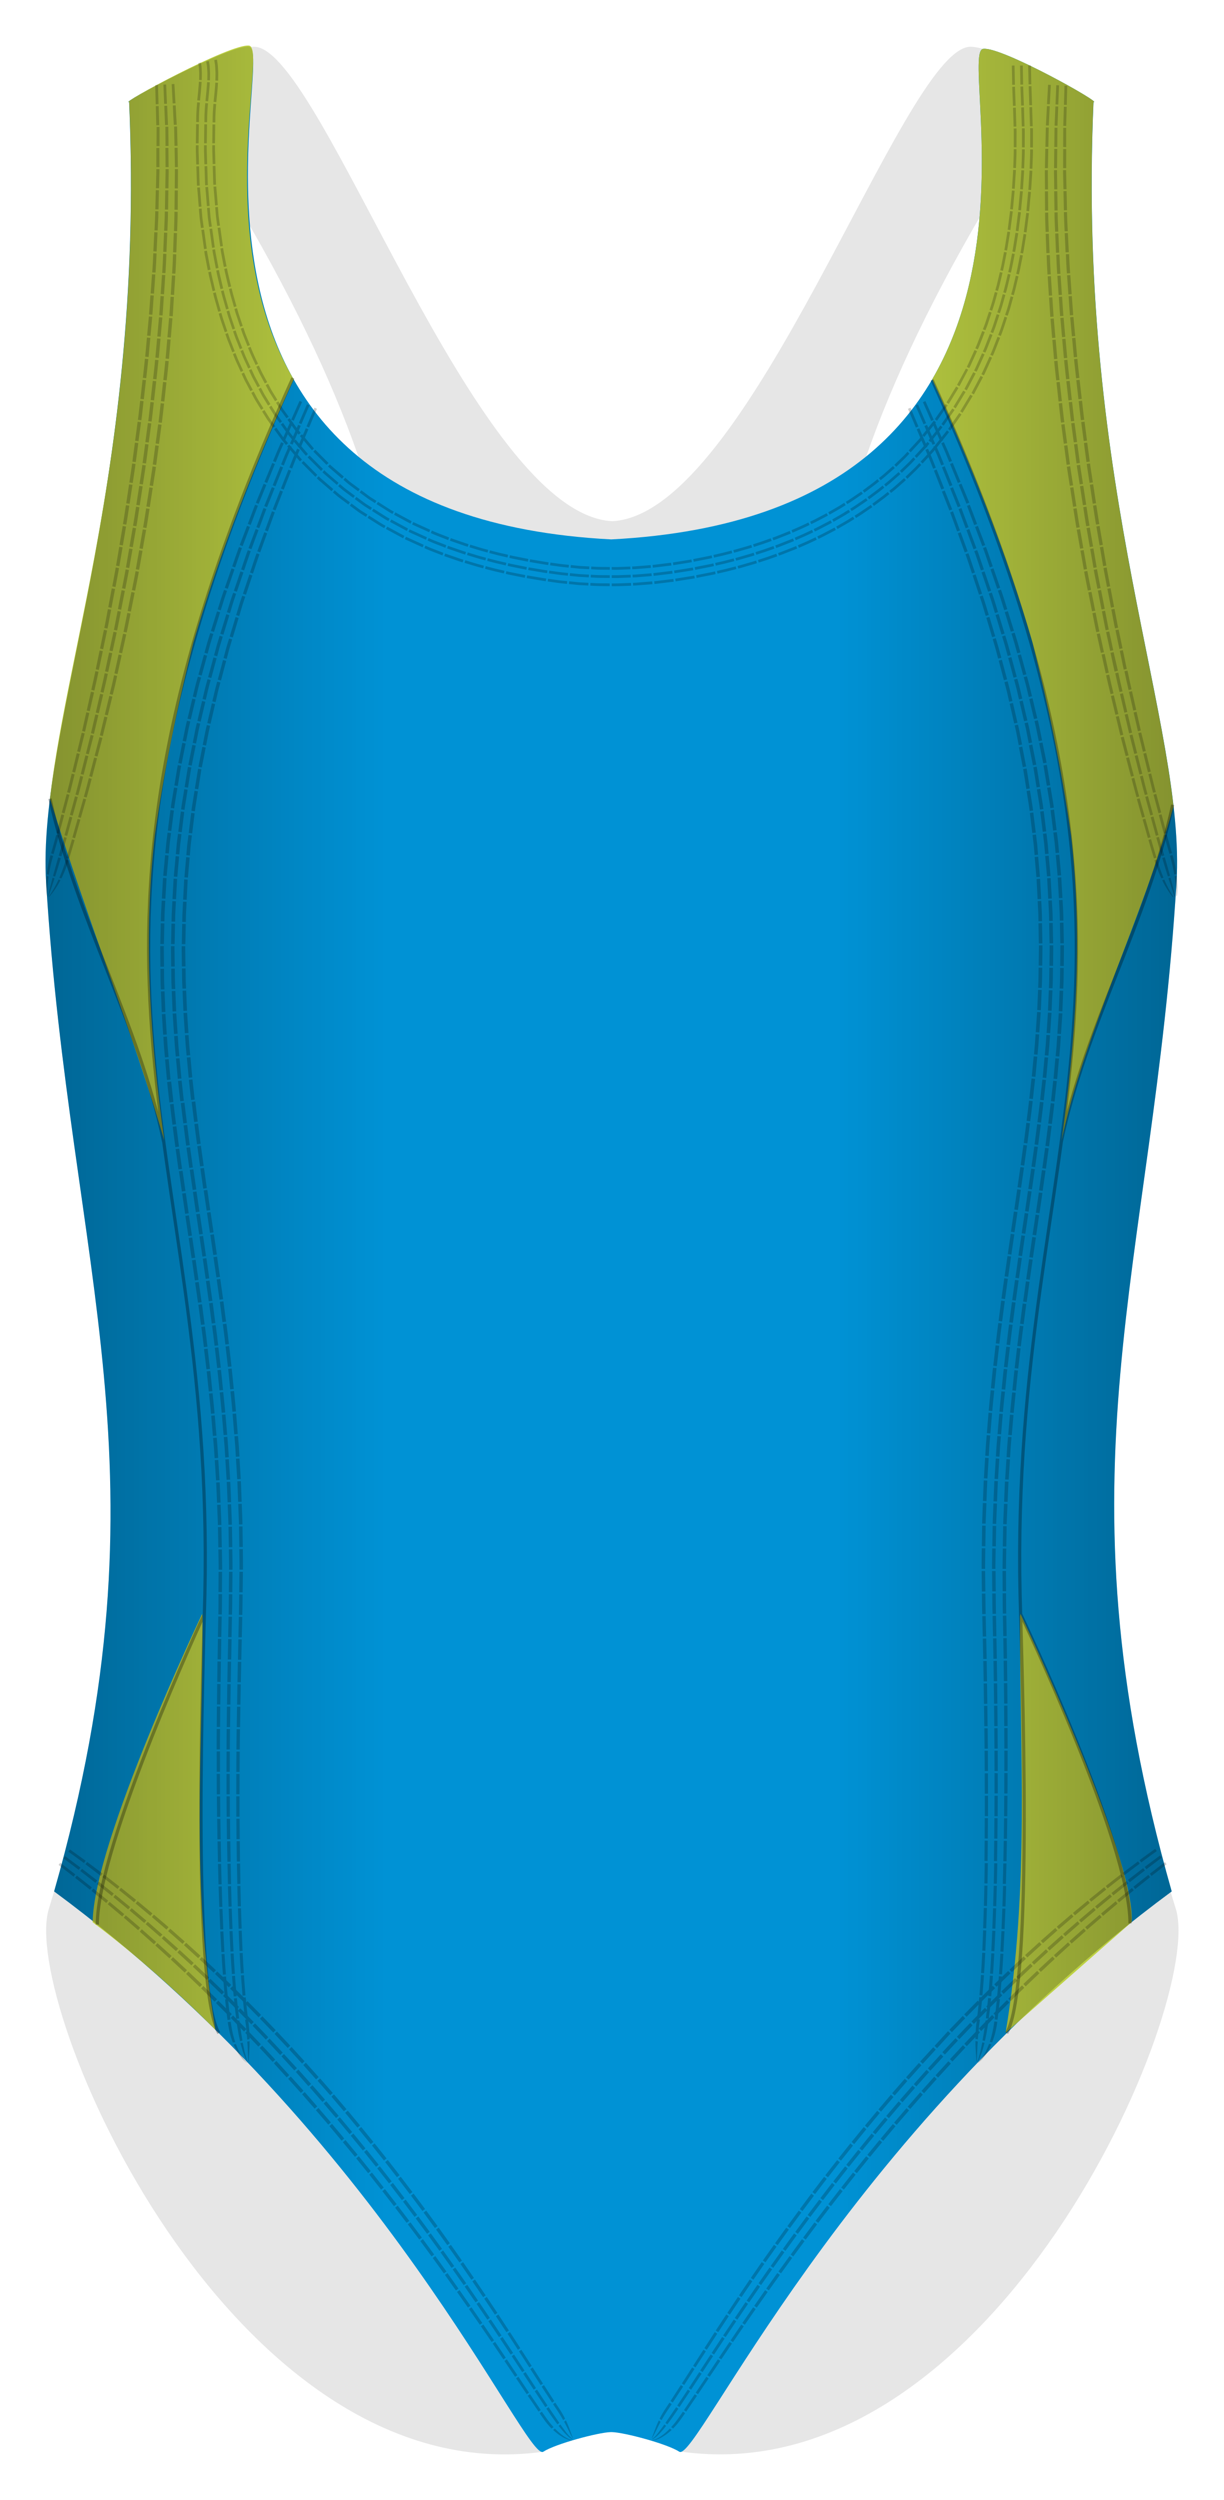
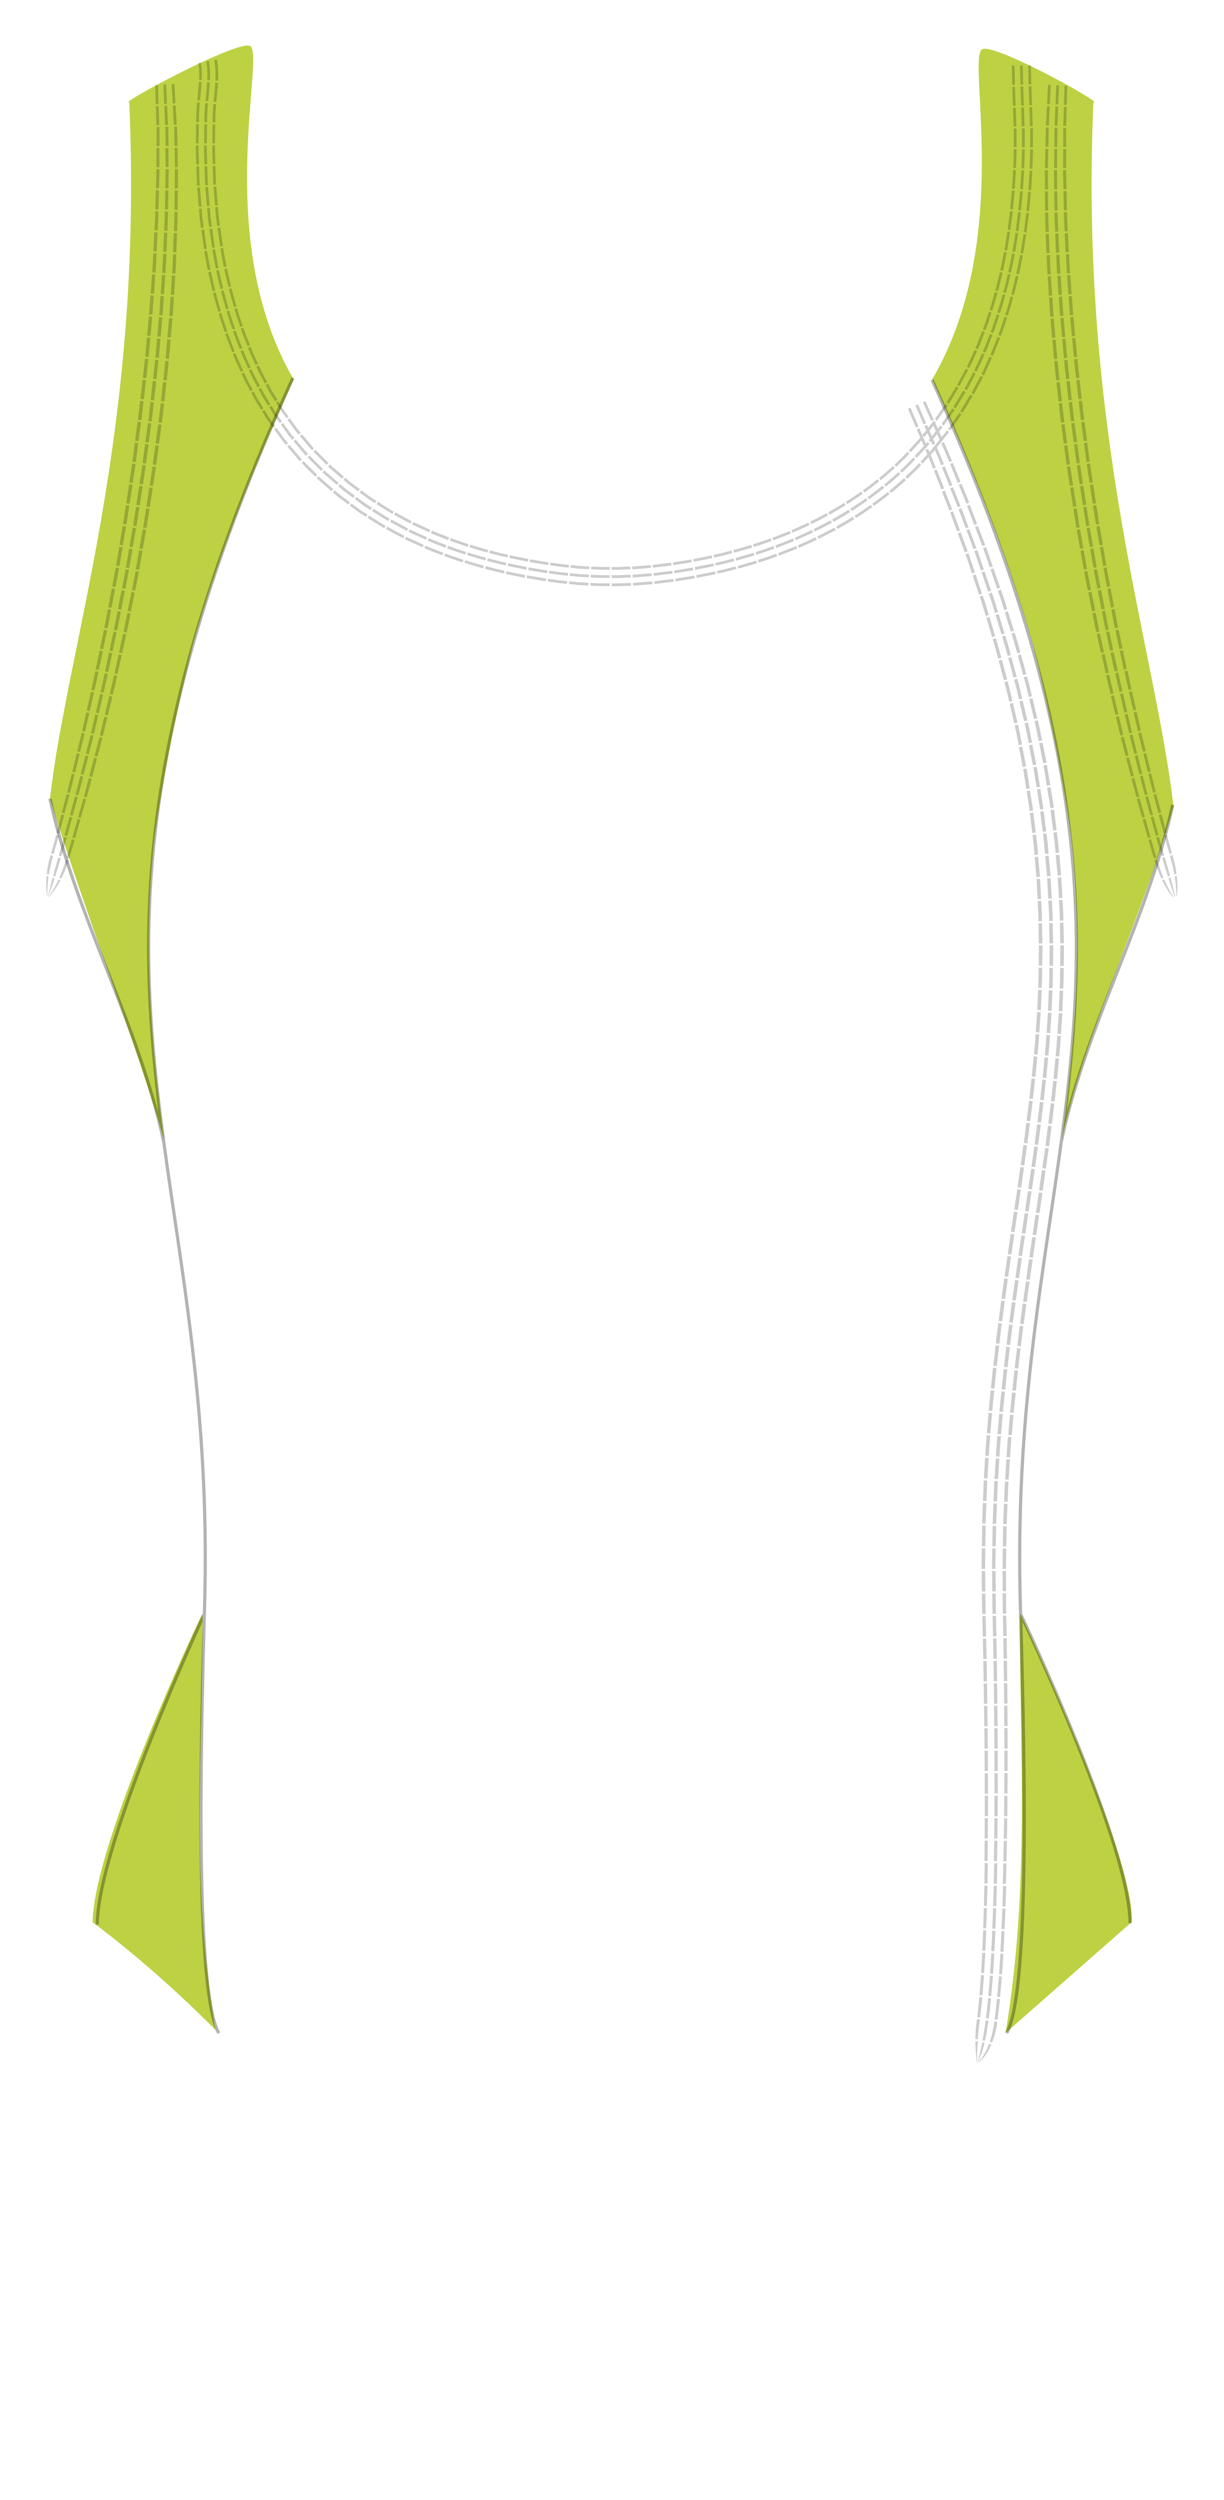
<svg xmlns="http://www.w3.org/2000/svg" width="381.175" height="778.195" viewBox="0 0 381.175 778.195">
-   <path fill="#010202" d="M366.156 594.178c-37.95-121.97-11.334-211.628-2.652-286.417 0 0-213.348-10.25-34.686-278.06 5.055-4.44-21.332-15.65-26.99-15.13-21.135 1.95-68.13 145.47-111.147 147.67-43.01-2.2-90.01-145.72-111.14-147.67-5.66-.52-32.04 10.69-26.99 15.14 178.66 267.81-34.69 278.06-34.69 278.06 8.68 74.79 35.3 164.45-2.65 286.42C6.12 623.41 71.7 776.04 168.6 763.26c-.55-.724-1.07-1.48-1.54-2.28-2.04-3.52-3.07-7.318-3.08-11.39.03-.27.07-.537.104-.805.118-1.064.14-2.126.148-3.197.013-12.3 10.256-22.565 22.566-22.565 3.29 0 6.436.742 9.28 2.057 1.24.16 2.48.33 3.718.49 3.823 1.072 7.143 3.007 9.958 5.804 5.378 5.38 7.96 13.74 6.006 21.19-.303 3.21-1.255 6.353-2.977 8.905l-.04.06c-.32.54-.67 1.06-1.026 1.57 97.48 14.04 163.58-139.6 154.45-168.94z" opacity=".1" />
-   <path fill="#0092D5" d="M340.51 31.754c3.334.667-28.705-17.357-34.332-16.554-9.25 1.32 35.805 144.942-115.82 152.706C38.738 160.143 86.79 15.863 77.542 14.542c-5.625-.804-40.665 17.88-37.332 17.212 5.33 121.333-28.837 194.096-25.845 242.998 7.404 121.003 39.676 183.335 2.49 314.014 102.687 75.82 146.925 177.91 152.326 174.42 3.84-2.48 17.12-6 20.94-6.106.08-.002.17 0 .25 0 .09 0 .17-.002.25 0 3.82.105 17.1 3.625 20.94 6.105 5.4 3.49 50.64-98.598 153.33-174.42-37.32-131.678-5.91-193.01 1.49-314.013 2.99-48.903-31.18-121.665-25.84-242.998z" />
  <path d="M317.646 503.204c-.12 42.204 3.09 84.188-4.496 129.627l39.276-34.53c1.286-20.2-34.625-95.93-34.625-95.93l-.15.85zm3.894-303.117c5 20 9 39 12 60 3.674 32.136 1.44 63.43-2.936 94.88 6.91-32.724 25.437-69.942 34.842-103.935-5.47-48.124-29.467-116.155-24.935-219.278 3.34.667-28.7-17.357-34.33-16.554-5.85.835 10.02 58.572-15.87 102.876 12.13 26.667 22.95 53.493 31.23 82.01zM63.094 503.25l-.155-.844s-33.79 70.86-34.09 95.956l.09.065c13.88 10.436 26.61 21.87 38.15 33.416-7.81-45.857-3.88-86.076-4-128.593zM77.578 14.2c-5.627-.803-40.666 18.22-37.333 17.555 4.532 103.123-19.217 168.74-24.687 216.863 11.648 37.558 26.224 74.183 35.594 106.35-4.374-31.45-6.61-62.744-2.937-94.88 3-21 7-40 12-60 8.28-28.52 19.102-55.344 31.23-82.01C65.562 73.77 83.427 15.035 77.578 14.2z" fill="#BDD143" />
  <path d="M91.207 117.662C7.54 302.35 67.007 351.087 63.8 496.39c-.45 20.433-4.212 121.696 4.337 136.487m-52.58-384.26c8.03 36.89 27.84 70.47 35.405 106.767m12.684 147.023S30.298 574.302 30.298 599.1m259.97-480.83c83.665 184.688 24.2 232.818 27.405 378.12.45 20.434 4.367 121.697-4.183 136.488m51.717-382.346c-8.03 36.89-27.13 68.556-34.693 104.852m-12.697 147.023s34.096 71.497 34.096 96.295" opacity=".3" fill="none" stroke="#010202" stroke-miterlimit="10" />
  <g opacity=".2" fill="#010202">
    <path d="M321.05 20.382l-.85.005.12 5.88.848-.025m-3.518-5.84l.12 5.943.85-.026-.12-5.93m-3.4.02l.118 6 .85-.03-.12-5.99m4.407 6.46l.85-.03.193 5.92-.85.03zM318 32.87l-.22-5.93.85-.03.22 5.93zm-2.55.09l-.22-5.94.85-.03.218 5.94zm5.97.37l-.848.03.178 5.96.85-.02m-3.577-5.843l.178 5.92.85-.02-.17-5.94m-3.4.13l.18 5.88.85-.02-.17-5.9m5.3 6.38l-.85.02.03.93v5.067l.85.012.01-3.02v-2.08l-.02-.938zm-3.4.07l.02.923v4.994l.85.01.01-2.974v-2.04l-.02-.93-.85.018zm-2.55.05l.02.92v4.91l.85.013.01-2.93c0-.73.01-1.464.01-2.013l-.02-.92-.85.02zm5.97 6.52l-.85-.018s.01 1.5-.06 3l-.11 2.99.85.04.12-3.01c.08-1.5.07-3.01.07-3.01zm-3.4-.06s.01 1.48-.06 2.96l-.11 2.956.85.04.11-2.97c.08-1.48.07-2.97.07-2.97l-.85-.015zm-2.55-.046s.01 1.46-.06 2.92c-.06 1.46-.11 2.93-.11 2.93l.85.04.11-2.94c.08-1.47.06-2.93.06-2.93l-.85-.01zm5.75 6.72l-.85-.04-.04.94-.13 2.06-.19 2.99.85.07.2-3.01.14-2.06.04-.94zm-3.4-.16l-.04.93-.13 2.03-.19 2.96.85.06.2-2.96c.05-.74.1-1.48.13-2.04l.04-.93-.85-.04zm-2.55-.12l-.04.92-.13 2.01-.19 2.92.85.07.19-2.93.14-2.01.04-.91-.85-.04zm5.54 6.89l-.85-.07-.56 5.97.85.1m-2.83-6.26l-.55 5.9.85.1.56-5.92m-3.39-.27l-.55 5.82.85.09.55-5.84m4.46 7l-.84-.09-.76 5.95.84.12m-2.61-6.36l-.75 5.87.85.12.76-5.9m-3.38-.38l-.74 5.79.84.13.75-5.81m4.2 7.15l-.84-.13-.48 2.96-.33 2.04-.18.92.84.15.18-.93.33-2.04.48-2.98zm-3.36-.5l-.47 2.92-.32 2.01-.17.91.84.15.18-.91.33-2.02.47-2.93-.84-.12zm-2.52-.37l-.46 2.88-.32 1.98c-.1.54-.17.9-.17.9l.84.15.17-.9.32-1.99.47-2.89-.84-.12zm4.79 7.42l-.84-.15-.58 2.95c-.27 1.48-.63 2.94-.62 2.94l.83.19s.36-1.47.63-2.95l.59-2.96zm-3.34-.62l-.57 2.9c-.26 1.46-.62 2.9-.62 2.9l.83.19s.36-1.44.63-2.91l.57-2.91-.84-.16zm-2.5-.47l-.56 2.86c-.26 1.43-.61 2.85-.61 2.85l.83.19s.35-1.42.61-2.86l.57-2.87-.83-.15zm4.5 7.6l-.83-.19-.69 2.93c-.17.73-.35 1.46-.51 2l-.25.91.82.22.25-.91c.16-.54.35-1.28.51-2.02l.7-2.94zm-3.31-.76l-.68 2.88c-.17.72-.35 1.44-.5 1.97l-.25.89.82.22.25-.89c.16-.53.34-1.25.5-1.98l.68-2.89-.83-.19zm-2.49-.57l-.67 2.84c-.16.71-.33 1.42-.49 1.94l-.24.88.82.22s.1-.35.24-.88c.16-.52.34-1.23.5-1.95l.67-2.85-.83-.19zm4.18 7.78l-.82-.22-.8 2.9c-.19.73-.45 1.44-.62 1.98l-.3.9.81.26.3-.9c.17-.54.44-1.26.62-1.99l.81-2.91zm-3.28-.9l-.79 2.85c-.19.72-.44 1.41-.61 1.94l-.29.88.81.26.29-.89c.17-.53.43-1.23.61-1.95l.8-2.86-.82-.23zm-2.46-.67l-.78 2.8c-.18.7-.43 1.38-.59 1.9l-.28.86.81.26.29-.87c.16-.52.42-1.21.6-1.91l.78-2.82-.82-.22zm3.83 7.95l-.81-.26-.94 2.86c-.23.72-.47 1.43-.69 1.95l-.34.88.8.3.34-.88c.22-.53.46-1.25.69-1.97l.94-2.88zm-3.24-1.05l-.92 2.81c-.22.71-.46 1.41-.67 1.92l-.33.86.8.3.33-.87c.22-.52.46-1.22.68-1.93l.93-2.83-.81-.26zm-2.42-.78l-.91 2.76c-.22.69-.45 1.38-.66 1.88l-.33.85.8.3.33-.85c.21-.5.45-1.2.67-1.89l.91-2.77-.81-.26zm3.46 8.13l-.79-.3-1.1 2.81c-.28.7-.53 1.41-.76 1.93l-.39.86.78.33.39-.86c.23-.52.49-1.24.77-1.94l1.1-2.83zm-3.18-1.2l-1.07 2.75c-.27.69-.52 1.38-.74 1.89l-.38.84.78.34.39-.85c.22-.51.48-1.21.75-1.9l1.08-2.77-.8-.3zm-2.39-.9l-1.05 2.7c-.27.67-.51 1.35-.73 1.85l-.37.83.78.33.38-.83c.22-.5.47-1.19.74-1.86l1.06-2.72-.79-.3zm3.06 8.29l-.77-.34-1.25 2.74-.86 1.89c-.11.26-.22.47-.3.62l-.12.23.76.37.12-.23c.08-.14.19-.35.3-.61l.87-1.9 1.25-2.77zm-3.11-1.36l-1.22 2.69-.84 1.85c-.11.25-.21.46-.29.6l-.12.22.76.38.12-.22c.08-.14.19-.35.3-.61.23-.51.54-1.19.85-1.86l1.23-2.71-.78-.34zm-2.33-1.03l-1.2 2.64-.82 1.81c-.11.25-.21.45-.29.59l-.11.22.76.38.12-.22c.08-.14.18-.34.29-.59.23-.5.53-1.16.83-1.83l1.21-2.65-.78-.34zm2.63 8.44l-.76-.38-2.82 5.34.74.42m-.2-6.9l-2.75 5.23.74.42 2.78-5.27m-3.04-1.53l-2.77 5.1.74.42 2.72-5.15m1.41 8.19l-.74-.42-3.13 5.17.71.46m.21-6.89l-3.06 5.05.71.46 3.09-5.09m-2.95-1.69l-3 4.94.72.46 3.02-4.97m.94 8.26l-.71-.46-3.46 4.96.68.5m.63-6.86l-3.38 4.84.68.5 3.41-4.89m-2.85-1.86l-3.31 4.73.68.5 3.33-4.77m.44 8.28l-.69-.51s-.2.32-.57.76l-1.3 1.62-1.89 2.36.65.54 1.9-2.38 1.31-1.64c.37-.44.57-.77.57-.77zm-2.74-2.02s-.2.31-.55.74l-1.27 1.58-1.85 2.3.65.54 1.86-2.33 1.28-1.6c.36-.43.55-.75.55-.75l-.68-.51zm-2.05-1.52s-.19.31-.54.72l-1.24 1.55-1.8 2.25.65.54 1.82-2.27 1.25-1.56c.35-.42.54-.73.54-.73l-.69-.5zm.61 8.8l-.65-.55-.59.74c-.37.43-.89.98-1.4 1.54l-2.05 2.23.61.58 2.07-2.25c.51-.57 1.04-1.12 1.41-1.56l.6-.75zm-2.6-2.19l-.58.72c-.36.42-.87.95-1.37 1.5l-2 2.17.62.58 2.02-2.2c.5-.55 1.02-1.09 1.38-1.51l.58-.73-.65-.55zm-1.95-1.64l-.57.7c-.35.41-.85.93-1.34 1.46l-1.95 2.12.62.59 1.97-2.14c.49-.54.99-1.06 1.35-1.48l.56-.71-.65-.55zm.06 8.82l-.62-.59-.64.69c-.38.43-.92.95-1.47 1.48l-2.18 2.1.58.62 2.19-2.13c.55-.53 1.1-1.06 1.48-1.49l.65-.7zm-2.46-2.35l-.63.68c-.37.42-.9.93-1.43 1.44l-2.13 2.05.58.62 2.14-2.07c.54-.52 1.07-1.03 1.44-1.46l.63-.69-.61-.59zm-1.84-1.76l-.61.66c-.36.4-.87.9-1.4 1.4l-2.07 2 .58.62 2.08-2.02c.52-.5 1.05-1.01 1.4-1.42l.62-.67-.62-.59zm-.48 8.84l-.58-.63-2.27 2c-.56.51-1.14 1-1.58 1.35l-.74.59.54.66.74-.6c.45-.35 1.03-.85 1.6-1.36l2.28-2.02zm-2.3-2.51s-1.11.98-2.22 1.95c-.54.49-1.11.97-1.54 1.31-.43.35-.72.58-.72.58l.54.66.72-.59c.44-.35 1.01-.83 1.56-1.33l2.23-1.97-.58-.63zm-1.73-1.88l-2.16 1.9c-.53.48-1.08.95-1.51 1.28l-.7.56.54.66s.28-.23.7-.57c.43-.34.98-.81 1.52-1.3l2.18-1.92-.57-.63zM277 153.8l-.535-.664-.74.593c-.435.36-1.025.83-1.64 1.27l-2.43 1.8.5.69 2.45-1.82c.614-.44 1.21-.92 1.65-1.29l.744-.6zm-2.137-2.65l-.72.58c-.43.352-1.006.814-1.607 1.246l-2.37 1.76.5.69 2.39-1.777c.607-.44 1.19-.9 1.62-1.26l.72-.59-.53-.66zm-1.6-1.987l-.7.57c-.42.34-.98.79-1.566 1.21l-2.31 1.72.497.69 2.333-1.737c.59-.42 1.153-.878 1.58-1.225l.7-.57-.536-.66zm-1.6 8.7l-.49-.69-2.5 1.7c-1.24.87-2.54 1.65-2.54 1.65l.45.72s1.31-.788 2.554-1.66l2.52-1.72zm-1.97-2.776l-2.445 1.66c-1.206.85-2.476 1.61-2.476 1.61l.45.72s1.28-.76 2.49-1.62l2.46-1.676-.497-.69zm-1.48-2.08l-2.39 1.62c-1.18.835-2.42 1.575-2.42 1.575l.45.72s1.25-.745 2.44-1.584l2.406-1.64-.49-.69zm-2.15 8.55l-.45-.72-.8.5c-.486.295-1.12.71-1.78 1.074l-2.62 1.5.41.75 2.643-1.51c.66-.36 1.3-.78 1.79-1.08l.8-.5zm-1.8-2.886l-.787.49c-.47.29-1.09.7-1.736 1.06l-2.563 1.47.415.75 2.584-1.48c.654-.36 1.28-.77 1.75-1.06l.79-.49-.45-.72zm-1.35-2.16l-.77.48c-.46.29-1.064.68-1.7 1.03l-2.51 1.44.413.74s1.27-.72 2.53-1.44c.64-.35 1.25-.75 1.714-1.03.46-.29.77-.48.77-.48l-.45-.72zm-2.62 8.45l-.41-.74-.83.44-1.84.96c-1.322.72-2.69 1.35-2.69 1.35l.375.77s1.38-.64 2.72-1.36l1.853-.97.84-.44zm-1.64-2.99l-.81.44-1.8.94c-1.304.71-2.645 1.33-2.645 1.33l.37.77s1.35-.62 2.66-1.33l1.816-.94.82-.44-.404-.75zm-1.22-2.23s-.317.18-.8.43l-1.76.92c-1.275.69-2.59 1.3-2.59 1.3l.37.76s1.32-.61 2.6-1.3l1.773-.93c.487-.25.806-.43.806-.43l-.41-.74zm-3.095 8.26l-.368-.76s-1.357.67-2.73 1.29l-2.767 1.2.336.79 2.78-1.21c1.38-.62 2.75-1.29 2.75-1.29zm-1.473-3.06s-1.32.65-2.67 1.26l-2.71 1.18.33.78 2.73-1.19c1.36-.61 2.694-1.26 2.693-1.26l-.37-.77zm-1.1-2.3s-1.3.64-2.62 1.23l-2.656 1.16.33.78 2.67-1.16c1.33-.6 2.63-1.24 2.63-1.24l-.37-.77zm-3.51 8.11l-.326-.78s-.35.15-.88.36l-1.93.76-1.93.75-.89.32.29.8.89-.32 1.94-.76c.71-.28 1.41-.56 1.94-.76.53-.2.88-.36.88-.36zm-1.31-3.14s-.34.16-.86.36l-1.895.75-1.89.75-.87.31.294.8.872-.32 1.91-.74 1.9-.75c.52-.2.86-.35.86-.35l-.33-.79zm-.99-2.35s-.33.15-.84.35l-1.85.74-1.858.73-.85.31.292.8.86-.31 1.86-.73 1.86-.73c.51-.19.84-.35.84-.35l-.33-.78zm-3.92 7.91l-.29-.8-2.84 1.01-2.867.93.26.81 2.888-.93 2.854-1.01zm-1.16-3.2l-2.79.99-2.81.91.25.81 2.83-.91c1.4-.5 2.807-.99 2.807-.99l-.29-.8zm-.87-2.4l-2.737.97-2.76.9.26.81 2.78-.89 2.757-.98-.29-.8zm-4.288 7.73l-.25-.81-.893.29-1.99.57-1.99.58-.904.24.22.82.913-.24 2-.58 1.994-.58.9-.28zm-1.01-3.25l-.88.28-1.954.57-1.956.57-.895.24.22.82.9-.24 1.962-.57 1.967-.56.89-.28-.25-.81zm-.756-2.44l-.86.28c-.52.15-1.22.36-1.92.56l-1.92.55c-.53.14-.88.23-.88.23l.22.82.89-.23c.53-.15 1.23-.35 1.93-.56s1.41-.4 1.93-.55l.87-.27-.25-.81zm-4.63 7.52l-.21-.82-2.92.75-2.93.67.19.83 2.94-.67 2.93-.75zm-.86-3.29l-2.86.74-2.88.66.19.83 2.9-.66 2.88-.74-.21-.82zm-.65-2.46l-2.81.72-2.83.65.18.83 2.86-.65 2.83-.73-.22-.82zm-4.95 7.31l-.18-.83-.92.21c-.55.11-1.29.26-2.02.4l-2.95.58.15.84 2.96-.58c.74-.14 1.48-.29 2.04-.4l.93-.2zm-.72-3.32l-.9.21-1.99.39-2.91.57.16.84 2.92-.57 2.01-.4.91-.21-.18-.83zm-.54-2.49l-.89.2-1.96.39-2.86.56.16.83 2.88-.56 1.98-.39.89-.2-.18-.83zm-5.24 7.12l-.15-.83s-.36.08-.92.16l-2.04.33-2.97.47.12.84 2.98-.47 2.06-.32c.56-.08.93-.16.93-.16zm-.6-3.34s-.36.08-.91.16l-2.01.32-2.92.46.12.84 2.94-.46 2.02-.32c.55-.08.92-.16.92-.16l-.15-.84zm-.45-2.51s-.36.08-.9.16l-1.98.32-2.88.46.12.84 2.9-.46 1.99-.32c.55-.08.9-.15.9-.15l-.15-.83zm-5.51 6.91l-.11-.84-2.98.36c-.74.09-1.49.18-2.05.25-.56.08-.93.1-.93.1l.08.85s.38-.03.94-.1l2.06-.25 3.01-.36zm-.47-3.37l-2.93.36-2.02.25c-.55.07-.92.1-.92.1l.09.85s.37-.03.93-.1l2.03-.25 2.95-.35-.11-.84zm-.35-2.53l-2.89.35-1.98.25c-.54.07-.9.1-.9.1l.08.85s.36-.03.91-.1l2-.24 2.91-.35-.12-.85zm-5.79 6.67l-.08-.85-3 .24-2.06.17-.94.04.05.85.95-.04 2.08-.16 3.02-.24zm-.32-3.38l-2.94.24-2.03.16-.92.04.04.85.93-.03 2.04-.16 2.97-.24-.08-.85zm-.24-2.54l-2.89.23-1.99.16-.9.04.05.85.91-.03 2-.16 2.91-.23-.08-.84zm-6.08 6.39l-.04-.85-3.01.12c-.75.03-1.51.06-2.07.05h-.94l.01.85h.95c.57.02 1.33-.01 2.09-.04l3.03-.11zm-.16-3.39l-2.95.11c-.74.03-1.48.06-2.03.04h-.92l.01.85.93.01c.56.02 1.3-.01 2.05-.04l2.97-.11-.04-.85zm-.12-2.55l-2.9.11c-.73.03-1.45.06-1.99.04l-.9-.01.01.85.91.01c.55.02 1.28-.01 2.01-.04l2.92-.11-.04-.85zm-6.39 6.09v-.85l-3.01-.02c-.75.01-1.5-.06-2.07-.08l-.94-.05-.04.85.95.05c.57.02 1.33.09 2.09.08l3.03.03zm.01-3.4l-2.95-.02c-.74.01-1.48-.06-2.03-.08l-.92-.05-.04.85.93.05c.56.02 1.3.09 2.04.08l2.98.02v-.9zm.01-2.55l-2.89-.02c-.72.01-1.44-.06-1.99-.08l-.9-.05-.04.85.91.05c.55.02 1.28.09 2.01.08l2.92.02v-.85zm-6.68 5.77l.04-.85-3.01-.16-3-.31-.08.85 3.03.31 3.03.16zm.18-3.4l-2.95-.16-2.94-.3-.08.85 2.96.3 2.98.16.05-.85zm.13-2.54l-2.89-.15-2.88-.3-.08.85 2.9.3 2.91.16.05-.84zm-6.97 5.41l.09-.84s-.37-.04-.94-.09c-.56-.06-1.32-.11-2.06-.23l-2.97-.42-.12.84 2.98.42c.74.12 1.51.17 2.07.23l.95.1zm.36-3.38l-.92-.09c-.55-.07-1.29-.12-2.02-.23l-2.93-.41-.12.84 2.95.41c.73.12 1.48.17 2.03.23l.93.09.09-.84zm.27-2.53l-.9-.09c-.54-.06-1.26-.11-1.98-.22l-2.89-.4-.13.85 2.9.4c.73.12 1.45.16 1.99.23l.91.09.09-.84zm-7.22 5.09l.13-.84-.93-.13c-.56-.09-1.3-.22-2.04-.34l-2.96-.5-.15.84 2.97.5 2.04.34.94.13zm.5-3.36l-.91-.13-2-.33-2.92-.49-.15.84 2.94.49 2.02.34.92.13.13-.84zm.37-2.52l-.9-.13-1.98-.33-2.87-.48-.15.84 2.89.49 1.99.33.91.13.13-.84zm-7.41 4.81l.16-.84-2.95-.58-2.02-.4-.92-.21-.18.83.92.21 2.03.41 2.96.59zm.62-3.35l-2.9-.58-1.99-.4-.9-.21-.18.83.91.21 2 .41 2.92.58.16-.84zm.46-2.51l-2.86-.57-1.96-.39-.89-.2-.18.83.9.21 1.98.4 2.88.57.16-.83zm-7.59 4.51l.19-.83-2.93-.68c-1.46-.35-2.91-.76-2.91-.76l-.22.83s1.46.41 2.93.76l2.95.68zm.75-3.32l-2.88-.67c-1.44-.34-2.86-.74-2.86-.74l-.21.82s1.43.4 2.88.75l2.9.67.19-.83zm.56-2.49l-2.84-.65c-1.41-.34-2.81-.73-2.81-.73l-.22.83s1.41.39 2.83.74l2.85.66.19-.83zm-7.76 4.21l.22-.82-.91-.24s-1.27-.33-1.99-.56l-2.88-.88-.25.81 2.9.88c.72.23 1.46.42 2 .57l.92.25zm.89-3.28l-.89-.24c-.54-.14-1.25-.32-1.96-.55l-2.83-.86-.25.81 2.85.87c.71.23 1.43.41 1.97.55l.9.24.22-.82zm.67-2.46l-.88-.23c-.53-.14-1.23-.32-1.92-.54l-2.78-.85-.25.81 2.8.85c.7.23 1.41.41 1.94.55l.88.24.22-.82zm-7.96 3.89l.26-.81-.9-.28c-.53-.18-1.24-.43-1.95-.67l-2.85-.98-.29.8 2.86.99 1.97.68.91.28zm1.04-3.24l-.88-.28-1.92-.66-2.79-.96-.29.8 2.82.97 1.93.67.89.28.26-.81zm.78-2.43l-.87-.27-1.88-.65-2.74-.95-.29.8 2.77.96 1.9.66.88.27.26-.81zm-8.11 3.5l.3-.79-2.81-1.09c-1.42-.52-2.78-1.16-2.78-1.16l-.33.78s1.38.65 2.8 1.17l2.83 1.1zm1.19-3.19l-2.75-1.07c-1.39-.5-2.73-1.14-2.73-1.13l-.33.78s1.35.63 2.75 1.15l2.78 1.08.3-.8zm.89-2.39l-2.7-1.05c-1.36-.49-2.67-1.11-2.67-1.11l-.33.79s1.32.62 2.69 1.13l2.72 1.06.3-.79zm-8.26 3.06l.34-.78-5.5-2.49-.37.76m6.89-.61l-5.38-2.44-.37.76 5.43 2.46m1.34-3.12l-5.27-2.39-.38.76 5.31 2.4m-8.1 1.89l.38-.76-5.32-2.87-.41.74m6.88-.15l-5.2-2.81-.42.74 5.24 2.83m1.52-3.04l-5.08-2.74-.42.74 5.12 2.77m-8.18 1.39l.42-.74-.83-.45c-.49-.28-1.12-.7-1.76-1.1l-2.55-1.62-.46.72 2.57 1.63c.65.4 1.28.82 1.78 1.11l.84.46zm1.7-2.95l-.81-.44c-.48-.28-1.1-.69-1.72-1.08l-2.5-1.58-.46.71 2.51 1.6c.63.4 1.25.81 1.73 1.09l.82.44.42-.73zm1.27-2.21l-.79-.42c-.46-.28-1.06-.68-1.68-1.06l-2.43-1.55-.46.71 2.46 1.56c.62.39 1.23.79 1.7 1.07l.8.43.42-.74zm-8.66 1.64l.47-.71-.8-.5c-.47-.32-1.14-.68-1.74-1.14l-2.43-1.8-.5.68 2.45 1.82c.6.46 1.27.83 1.74 1.15l.8.51zm1.87-2.84l-.78-.5c-.46-.31-1.11-.66-1.69-1.11l-2.37-1.76-.5.69 2.39 1.77c.59.46 1.25.82 1.71 1.13l.79.5.46-.71zm1.4-2.14l-.76-.48c-.45-.3-1.08-.65-1.65-1.09l-2.31-1.72-.5.69 2.33 1.73c.57.45 1.21.79 1.67 1.1l.76.49.47-.71zm-8.75 1.14l.51-.68-2.43-1.8c-.62-.44-1.19-.93-1.62-1.3l-.71-.62-.55.65.72.62c.43.38 1.01.88 1.63 1.32l2.45 1.82zm2.03-2.73l-2.37-1.76c-.6-.42-1.16-.9-1.58-1.27l-.7-.6-.54.65.71.61c.41.37.98.85 1.59 1.28l2.39 1.78.51-.68zm1.53-2.05l-2.32-1.72c-.59-.41-1.14-.88-1.54-1.24l-.68-.59-.55.66.69.59c.41.37.96.84 1.55 1.26l2.34 1.73.51-.68zm-8.81.63l.55-.65-2.29-1.98-1.57-1.36c-.22-.18-.39-.35-.5-.47l-.19-.18-.58.62.19.19c.11.12.28.29.5.48l1.59 1.37 2.31 2zm2.19-2.6l-2.23-1.93c-.56-.48-1.12-.97-1.53-1.33-.21-.18-.37-.34-.48-.46l-.18-.18-.58.62.18.18c.11.12.28.28.49.46l1.55 1.34 2.26 1.95.55-.65zm1.65-1.95l-2.18-1.88-1.5-1.29c-.21-.17-.37-.33-.48-.44l-.17-.17-.58.62.17.18c.11.11.27.27.48.45l1.51 1.3 2.2 1.9.55-.65zm-8.85.09l.59-.61-4.27-4.3-.62.58m6.65 1.88l-4.16-4.19-.62.58 4.19 4.23m2.35-2.46L98.2 140l-.62.58 4.092 4.123m-8.26-1.08l.62-.575-.18-.19-.445-.53-1.35-1.59-1.956-2.31-.66.54 1.98 2.33 1.36 1.6.45.52.18.19zm2.5-2.304l-.18-.18-.435-.52-1.32-1.54-1.91-2.26-.66.54 1.93 2.27 1.32 1.56.44.51.18.18.624-.57zm1.87-1.73l-.17-.18-.42-.5-1.28-1.52-1.86-2.2-.66.54 1.88 2.22 1.29 1.52.43.5.176.18.623-.58zm-8.73-1.08l.66-.54-.61-.73c-.384-.42-.83-1.03-1.267-1.65l-1.77-2.46-.69.5 1.79 2.48c.44.63.89 1.24 1.278 1.67l.617.73zm2.64-2.14l-.594-.71c-.37-.41-.81-1-1.23-1.61l-1.726-2.4-.69.5 1.74 2.42c.43.61.87 1.21 1.25 1.62l.6.71.66-.54zm1.98-1.61l-.58-.69c-.36-.39-.79-.98-1.2-1.57l-1.68-2.33-.69.5L91.2 133c.417.598.844 1.186 1.213 1.587l.59.69.66-.535zm-8.63-1.6l.69-.49-1.765-2.46c-.83-1.27-1.606-2.57-1.606-2.57l-.73.45s.78 1.31 1.61 2.59l1.79 2.48zm2.775-1.97s-.86-1.2-1.73-2.39c-.8-1.24-1.56-2.51-1.56-2.51l-.72.45s.766 1.27 1.576 2.52l1.74 2.42.69-.49zm2.08-1.47l-1.686-2.34c-.78-1.21-1.52-2.45-1.52-2.45l-.72.45s.75 1.25 1.54 2.47l1.7 2.35.7-.49zm-8.577-2.15l.72-.44-1.58-2.58c-.41-.64-.726-1.33-1.004-1.82l-.45-.85-.743.41.446.84c.28.49.6 1.19 1.01 1.83l1.6 2.6zm2.89-1.78l-1.55-2.52c-.4-.62-.71-1.29-.98-1.78l-.434-.81-.746.41.43.82c.27.49.59 1.17.99 1.8l1.56 2.54.72-.45zm2.17-1.34L84.87 122c-.39-.61-.69-1.27-.96-1.74l-.422-.79-.75.41.43.8c.27.47.57 1.14.962 1.75l1.523 2.47.727-.45zm-8.41-2.68l.75-.4-1.422-2.66c-.38-.66-.67-1.36-.91-1.87l-.4-.86-.77.36.4.86c.25.51.54 1.22.92 1.88l1.43 2.69zm2.997-1.61l-1.39-2.61c-.365-.64-.65-1.32-.89-1.82l-.39-.84-.77.36.39.85c.24.5.527 1.19.895 1.84l1.4 2.62.75-.4zm2.248-1.21l-1.36-2.55c-.357-.63-.637-1.3-.87-1.79l-.38-.82-.767.37.38.83c.234.49.516 1.17.875 1.8l1.37 2.57.75-.4zm-8.244-3.16l.77-.36-1.26-2.74c-.33-.68-.61-1.38-.81-1.91l-.35-.88-.78.32.35.88c.21.53.49 1.23.82 1.92l1.28 2.76zm3.08-1.44l-1.24-2.69c-.32-.66-.59-1.35-.79-1.87l-.34-.86-.78.33.35.86c.2.52.48 1.21.8 1.88l1.25 2.71.77-.36zm2.31-1.08l-1.21-2.63c-.31-.65-.58-1.33-.78-1.83l-.33-.85-.79.32.34.85c.2.51.47 1.19.79 1.84l1.22 2.64.77-.36zm-8.05-3.61l.79-.32-1.11-2.81c-.28-.7-.55-1.41-.72-1.95l-.3-.9-.8.28.31.89c.17.54.44 1.25.73 1.95l1.12 2.82zm3.16-1.27l-1.09-2.75c-.28-.68-.54-1.37-.71-1.9l-.29-.88-.8.28.3.88c.17.53.43 1.23.71 1.91l1.1 2.77.79-.32zm2.37-.95l-1.07-2.7c-.27-.67-.53-1.35-.69-1.87l-.29-.86-.8.28.29.86c.17.52.42 1.2.7 1.88.54 1.35 1.08 2.71 1.08 2.71l.79-.32zm-7.86-4.03l.8-.28-.96-2.86c-.51-1.42-.89-2.88-.89-2.88l-.81.24s.38 1.46.9 2.89l.97 2.87zm3.21-1.11l-.94-2.8c-.5-1.39-.87-2.83-.87-2.83l-.81.24s.38 1.44.88 2.84l.96 2.82.8-.28zm2.41-.84l-.93-2.75c-.49-1.37-.85-2.78-.85-2.78l-.82.24s.37 1.41.87 2.79l.93 2.76.8-.28zm-7.65-4.4l.82-.24-.82-2.9c-.44-1.44-.76-2.91-.76-2.91l-.83.21s.33 1.47.77 2.92l.83 2.91zm3.26-.96l-.81-2.85c-.43-1.42-.75-2.86-.75-2.86l-.82.21s.33 1.45.76 2.87l.82 2.86.82-.24zm2.45-.72l-.79-2.8c-.42-1.39-.74-2.82-.74-2.82l-.82.2s.32 1.43.74 2.82l.8 2.81.82-.24zm-7.47-4.74l.83-.21-.69-2.93c-.17-.74-.35-1.47-.47-2.02l-.17-.92-.83.17.18.93c.12.55.3 1.29.47 2.02l.7 2.94zm3.31-.82l-.68-2.88c-.17-.72-.35-1.44-.46-1.98l-.17-.91-.84.17.17.91c.11.54.29 1.27.46 1.99l.68 2.89.82-.21zm2.48-.61l-.67-2.83c-.17-.71-.34-1.42-.46-1.95l-.17-.9-.84.17.17.9c.11.53.29 1.24.45 1.95l.67 2.84.82-.2zm-7.26-5.1l.83-.17-.57-2.95-.39-2.03-.14-.92-.84.14.13.93.39 2.04.57 2.97zm3.33-.68l-.56-2.91-.38-2-.13-.92-.84.14.13.92.38 2.01.56 2.92.83-.17zm2.5-.51L70 80.07l-.38-1.96-.13-.9-.84.14.13.907.37 1.977.55 2.88.834-.17zm-7.01-5.36l.84-.14-.83-5.95-.85.11m4.18 5.43l-.81-5.86-.84.11.82 5.89m3.36-.54l-.8-5.78-.84.11.81 5.8m-6-5.76l.85-.11-.4-2.98-.24-2.98-.85.08.25 3 .4 2.99zm3.38-.42l-.4-2.94-.24-2.95-.84.07.24 2.96.4 2.94.85-.11zm2.53-.32l-.39-2.89-.24-2.91-.84.07.24 2.92.39 2.9.85-.11zm-6.6-5.86l.85-.07-.48-5.97-.85.05m3.87 5.7l-.48-5.9-.85.05.48 5.93m3.39-.3l-.48-5.82-.85.05.48 5.86m-5.62-6.15l.85-.05s-.05-.37-.05-.94c-.02-.56-.05-1.31-.07-2.06l-.08-3-.85.03.09 3.01.06 2.07c.01.57.05.94.05.94zm3.39-.19s-.04-.37-.05-.92l-.06-2.03-.09-2.96-.85.03.09 2.97.06 2.05c.01.56.05.93.05.93l.85-.05zm2.55-.14s-.04-.36-.05-.91l-.06-2.01-.09-2.93-.85.03.09 2.94.06 2.02c.01.55.05.92.05.92l.85-.05zm-6.17-6.27l.85-.02-.09-2.99c-.07-1.49-.04-2.99-.04-2.99l-.85.01s-.03 1.5.04 3l.09 3zm3.4-.09l-.09-2.96c-.07-1.48-.04-2.96-.04-2.96h-.85s-.04 1.49.03 2.97l.09 2.98.85-.03zm2.55-.07L67 48.12c-.07-1.465-.035-2.93-.035-2.93h-.85s-.036 1.472.034 2.94l.09 2.94.85-.026zM61 44.63h.85l.076-5.98-.85-.02m3.33 5.99l.07-5.92-.85-.017-.073 5.94m3.4-.004l.077-5.87-.85-.02-.074 5.88m-5-6.62l.85.02.012-.94c.015-.57-.007-1.29.053-2.08.07-1.57.23-3.06.23-3.06l-.85-.08s-.16 1.49-.23 3.09c-.06.8-.04 1.52-.06 2.09l-.01.94zm3.4.08l.01-.93c.018-.56-.003-1.3.054-2.03.064-1.47.216-2.94.216-2.94l-.85-.08s-.16 1.48-.22 2.98c-.06.75-.04 1.49-.05 2.04l-.01.93.85.01zm2.55.05l.01-.92c.017-.54-.003-1.31.05-1.98.06-1.36.21-2.82.21-2.82l-.848-.08s-.15 1.47-.21 2.86c-.056.7-.036 1.46-.05 2l-.01.92.85.02zm-5.62-6.89l.846.08.287-2.94c.15-1.46.22-2.88.22-2.88l-.85-.05s-.07 1.39-.22 2.84l-.29 2.93zm3.385.33l.29-2.96c.15-1.48.23-2.98.23-2.98l-.85-.05s-.07 1.47-.22 2.94l-.29 2.95.85.08zm2.54.25l.29-2.97c.16-1.5.24-3.07.24-3.07l-.85-.05s-.08 1.54-.23 3.03l-.29 2.96.85.08zm-5.38-6.92l.85.04s.02-.36.02-.88.05-1.24-.01-1.91c-.05-.67-.04-1.37-.15-1.84l-.13-.81-.83.16.13.76c.11.44.1 1.12.15 1.76.07.64.01 1.34.02 1.85 0 .51-.02.85-.02.85zm3.4.15s.02-.38.02-.94.05-1.32-.02-2.07c-.06-.76-.05-1.51-.18-2.07l-.15-.94-.83.15.15.89c.12.53.12 1.26.18 1.99.07.72.01 1.46.02 2.01 0 .55-.02.92-.02.92l.85.03zm2.55.11s.02-.4.02-1c-.01-.61.05-1.39-.02-2.23-.07-.84-.07-1.65-.2-2.3-.11-.64-.17-1.07-.17-1.07l-.84.15.16 1.02c.13.62.13 1.41.19 2.22.07.81.01 1.58.02 2.17-.01.59-.02.98-.02.98l.85.03zm297.3 254.11l.19-.06s-.22-.32-.52-.82c-.3-.49-.67-1.16-1.03-1.84-.7-1.35-1.3-2.74-1.3-2.74l-.65.2s.67 1.37 1.49 2.69c.2.34.43.66.63.96.21.31.4.6.59.83l.44.58.19.22zm.74-.23s-.34-1.46-.7-2.92l-.75-2.9-.65.19.94 2.85c.48 1.42.99 2.83.99 2.83l.19-.06zm.55-.17l.04-.28.06-.73c.03-.31.03-.65.04-1.02 0-.37.03-.77.01-1.15-.03-1.56-.21-3.06-.21-3.06l-.65.19s.25 1.48.39 3c.07.76.12 1.53.13 2.11.02.58.01.97.01.97l.19-.06zm-4.87-5.43l.68-.21s-.58-1.39-1.08-2.81c-.5-1.42-.92-2.86-.92-2.86l-.8.23s.42 1.44.96 2.85c.53 1.41 1.18 2.79 1.18 2.79zm2.71-.81l-.8-2.89-.83-2.88-.8.23.87 2.87.89 2.86.67-.2zm2.04-.6s-.2-1.5-.52-2.97c-.31-1.46-.74-2.89-.74-2.89l-.81.23s.42 1.44.76 2.89c.35 1.46.61 2.94.61 2.94l.68-.2zm-7.05-4.81l.8-.23-.86-2.88c-.44-1.44-.83-2.89-.83-2.89l-.82.23s.4 1.45.84 2.89l.88 2.88zm3.22-.93l-.85-2.88c-.42-1.44-.8-2.89-.8-2.89l-.82.23s.38 1.45.81 2.88l.85 2.88.81-.23zm2.41-.7l-.81-2.88c-.41-1.44-.78-2.89-.78-2.89l-.82.23s.37 1.45.79 2.88l.83 2.87.81-.23zm-7.51-4.72l.83-.23-1.63-5.78-.84.23m4.94 4.86l-1.57-5.78-.84.23 1.59 5.78m3.3-.92l-1.52-5.77-.85.23 1.54 5.78m-6.75-4.97l.85-.23-1.62-5.78-.86.23m5.02 4.86l-1.57-5.78-.85.23 1.59 5.78m3.37-.92l-1.52-5.77-.86.23 1.55 5.78m-6.86-4.98l.86-.23s-.42-1.44-.78-2.9l-.75-2.91-.87.23.77 2.91c.37 1.45.8 2.9.8 2.9zm3.45-.92s-.41-1.44-.76-2.9l-.73-2.91-.87.23.74 2.91c.36 1.45.78 2.89.78 2.89l.86-.23zm2.58-.69s-.39-1.44-.74-2.9l-.71-2.9-.87.23.72 2.9c.35 1.45.75 2.89.75 2.89l.86-.23zm-7.73-4.79l.88-.23-1.51-5.81-.9.23m5.04 4.91l-1.46-5.81-.89.22 1.48 5.81m3.51-.91l-1.42-5.8-.89.22 1.44 5.81m-6.94-5.04l.9-.23-1.51-5.82-.91.22m5.1 4.93l-1.46-5.81-.91.22 1.48 5.81m3.57-.9l-1.42-5.8-.91.22 1.44 5.8m-7.03-5.06l.91-.22-1.39-5.84-.92.21m5.05 4.96l-1.36-5.84-.92.22 1.37 5.84m3.64-.88l-1.32-5.83-.92.22 1.33 5.83m-7.01-5.11l.93-.22-1.4-5.85-.93.21m5.11 4.98l-1.35-5.83-.94.21 1.37 5.84m3.7-.87l-1.32-5.82-.93.21 1.33 5.83m-7.1-5.13l.94-.21s-.35-1.46-.69-2.92c-.34-1.47-.65-2.94-.65-2.94l-.95.21s.31 1.47.66 2.94l.71 2.92zm3.75-.85l-.68-2.92c-.33-1.46-.63-2.93-.63-2.93l-.95.21s.31 1.47.64 2.93l.69 2.92.93-.22zm2.82-.64l-.66-2.91c-.32-1.46-.61-2.92-.61-2.92l-.95.21s.3 1.47.62 2.92l.67 2.91.94-.21zm-8.05-4.96l.95-.21-1.28-5.87-.96.21m5.09 5.04L346.8 203l-.966.204 1.26 5.86m3.8-.84l-1.21-5.843-.96.21 1.226 5.85m-7.123-5.21l.966-.2-1.278-5.87-.97.2m5.14 5.06l-1.25-5.86-.97.2 1.26 5.86m3.85-.81l-1.216-5.84-.98.2 1.22 5.85m-7.2-5.24l.97-.2-.2-.92-.4-2.03-.58-2.95-.99.19.59 2.95.4 2.03.2.92zm3.89-.8l-.19-.92c-.11-.55-.25-1.28-.39-2.02l-.57-2.94-.98.2.57 2.94.39 2.03.19.92.97-.2zm2.92-.6l-.19-.91-.38-2.02-.56-2.93-.99.2.56 2.94.38 2.02.19.91.97-.2zm-8.13-5.09l.99-.19-1.16-5.89-.99.19m5.11 5.13l-1.14-5.88-1 .19 1.14 5.89m3.93-.78l-1.11-5.86-.99.19 1.12 5.87m-7.2-5.33l.99-.19-.58-2.95c-.3-1.47-.56-2.95-.56-2.95l-1.01.19s.26 1.48.56 2.96l.58 2.95zm3.97-.75l-.57-2.94c-.3-1.47-.55-2.95-.55-2.95l-1.01.19s.25 1.48.55 2.95l.58 2.94.99-.19zm2.98-.56l-.56-2.93c-.29-1.46-.53-2.94-.53-2.94l-1 .18s.25 1.48.54 2.94l.56 2.94.99-.19zm-8.21-5.19l1-.18-1.04-5.92-1.01.17m5.06 5.2l-1.02-5.9-1.01.17 1.03 5.91m4.01-.72l-1-5.88-1.01.18 1.01 5.89m-7.17-5.43l1.01-.17-1.04-5.92-1.02.17m5.09 5.23l-1.02-5.9-1.02.17 1.03 5.91m4.04-.7l-1-5.88-1.01.17 1.01 5.89m-7.21-5.47l1.01-.17s-.28-1.48-.5-2.96l-.46-2.97-1.02.16s.23 1.49.47 2.98c.21 1.49.49 2.97.49 2.97zm4.07-.67s-.27-1.48-.49-2.96l-.45-2.96-1.02.16s.23 1.49.45 2.97c.22 1.49.49 2.96.49 2.96l1.02-.17zm3.05-.51s-.27-1.47-.48-2.95l-.45-2.95-1.02.17.45 2.95c.21 1.48.48 2.95.48 2.95l1.02-.17zm-8.17-5.36l1.02-.16-.92-5.94-1.02.15m5.01 5.3l-.91-5.92-1.03.15.91 5.93m4.09-.64l-.9-5.9-1.03.16.9 5.91m-7.15-5.58l1.03-.15-.46-2.97-.31-2.04-.13-.93-1.03.15.13.94.32 2.05.46 2.98zm4.11-.61l-.45-2.96-.32-2.03-.13-.93-1.03.15.13.93.32 2.04.46 2.96 1.02-.15zm3.08-.46l-.45-2.95c-.11-.74-.22-1.47-.31-2.03-.07-.55-.12-.92-.12-.92l-1.03.15.12.92.31 2.03.45 2.95 1.02-.15zm-8.17-5.47l1.03-.14-.79-5.96-1.03.14m4.92 5.39l-.79-5.94-1.04.14.79 5.94m4.12-.58l-.79-5.91-1.03.13.78 5.92m-7.05-5.69l1.03-.14-.79-5.96-1.03.13m4.92 5.42l-.79-5.94-1.03.13.79 5.94m4.13-.55l-.78-5.91-1.04.13.79 5.92m-7.06-5.75l1.03-.12s-.21-1.49-.37-2.99l-.33-2.99-1.04.12.33 2.99c.15 1.5.36 2.99.36 2.99zm4.13-.51s-.21-1.48-.36-2.97l-.33-2.98-1.03.12.33 2.98c.15 1.49.36 2.97.36 2.97l1.04-.13zm3.1-.38s-.21-1.47-.36-2.96l-.33-2.96-1.04.12.33 2.97c.15 1.49.36 2.97.36 2.97l1.03-.13zm-8-5.68l1.03-.11-.66-5.98-1.03.11m4.79 5.51l-.67-5.95-1.04.11.66 5.97m4.14-.48l-.67-5.93-1.03.11.67 5.94m-6.93-5.88l1.03-.11-.33-2.99c-.18-1.49-.29-2.99-.29-2.99l-1.03.1s.11 1.51.29 3l.33 2.99zm4.13-.44l-.33-2.98c-.18-1.49-.3-2.98-.3-2.98l-1.03.1s.11 1.5.29 2.99l.33 2.98 1.04-.11zm3.1-.33l-.33-2.96c-.18-1.48-.3-2.96-.3-2.96l-1.03.1s.11 1.49.3 2.97l.34 2.97 1.03-.11zm-7.9-5.82l1.03-.1-.53-5.99-1.03.09m4.64 5.6l-.54-5.96-1.03.09.53 5.97m4.12-.4l-.54-5.94-1.03.09.54 5.95m-6.76-6l1.03-.09-.52-5.99-1.02.08m4.62 5.65l-.53-5.96-1.02.08.53 5.98m4.1-.36l-.55-5.93-1.02.08.54 5.95m-6.73-6.06l1.02-.08-.38-6-1.02.07m4.46 5.7l-.4-5.98-1.02.07.39 5.98m4.09-.32l-.43-5.93-1.01.07.41 5.96m-6.55-6.14l1.01-.06-.37-6.01-1.01.06m4.43 5.74l-.4-5.97-1.01.06.39 5.99m4.06-.28l-.42-5.94-1.01.06.41 5.96m-6.5-6.2l1.01-.054s-.12-1.5-.17-3.01l-.12-3.01-1 .05.11 3.01.16 3.01zm4.03-.23s-.12-1.49-.18-2.99l-.13-2.99-1 .05.12 3c.06 1.5.18 2.99.18 2.99l1.01-.053zm3.02-.173s-.13-1.487-.19-2.97l-.14-2.97-1 .04.13 2.98c.07 1.49.19 2.98.19 2.98l1.01-.06zm-7.4-6.24l.99-.047-.23-6.01-.99.04m4.21 5.84l-.25-5.986-.99.04.25 6m3.99-.184l-.29-5.96-.99.04.27 5.97m-6.22-6.35l.99-.03-.11-3.01c-.04-.75-.05-1.5-.05-2.06l-.01-.94-.98.03.01.94c.01.57.01 1.32.05 2.08l.11 3.01zm3.95-.14l-.13-2.99c-.04-.74-.05-1.49-.06-2.05l-.02-.93-.97.03.01.94c.01.56.02 1.31.06 2.06l.13 3 .99-.03zm2.96-.1l-.15-2.97c-.04-.74-.06-1.49-.07-2.05l-.02-.93-.97.03.02.93c.01.56.03 1.31.07 2.05l.14 2.98.99-.03zm-7.07-6.38l.97-.02-.06-6.02-.96.02m3.95 5.94l-.1-5.99-.96.02.09 6m3.9-.1l-.14-5.95-.96.02.13 5.97m-5.9-6.49l.96-.01-.03-3.01-.02-2.07.01-.94-.94.01-.01.94.02 2.08.03 3.013zm3.84-.05l-.05-2.99-.03-2.05.01-.93h-.94l-.01.93c.01.56.02 1.31.04 2.06l.04 3 .96-.01zm2.88-.03l-.07-2.98-.05-2.04-.01-.93h-.94v.93l.05 2.05.07 2.98.96-.01zm-6.73-6.55h.94l.11-6.02-.92-.01m3.65 6.03l.06-5.99-.92-.01-.07 6m3.77 0V46.4l-.93-.01-.02 5.96m-5.52-6.64l.92.02.11-6.02-.9-.02m3.56 6.08l.05-5.99-.9-.02-.07 6m3.69.05v-6l-.9-.02-.02 5.97m-5.38-6.7l.9.02.29-6.02-.88-.03m3.29 6.12l.23-5.99-.88-.03-.25 5.99m3.61.094l.16-5.95-.88-.04-.18 5.96m-5.07-6.77l.87.03.31-6.01-.85-.05m3.18 6.17l.23-5.985-.85-.05-.25 5.99m3.51.14l.15-5.95-.85-.04-.18 5.96M14.68 279l.084.026s-.028-.4-.03-.987c-.01-.6.027-1.37.064-2.14.1-1.54.32-3.03.32-3.03l-.62-.19s-.036.38-.066.95c-.04.57-.06 1.35-.045 2.13-.002.39.04.79.058 1.16.02.37.04.72.087 1.02.038.3.07.56.09.74l.057.28zm.34.104s.52-1.408 1.01-2.826c.476-1.422.95-2.845.95-2.845l-.62-.184-.74 2.9c-.358 1.45-.685 2.92-.685 2.92l.086.02zm.258.08l.2-.21.476-.565c.205-.24.41-.52.63-.82.214-.3.47-.62.678-.95.438-.66.842-1.32 1.12-1.82.286-.51.46-.85.46-.85l-.62-.19s-.625 1.38-1.37 2.72c-.388.66-.772 1.33-1.102 1.82-.318.49-.56.81-.558.81l.086.02zm-.718-7.094l.65.194s.237-1.49.57-2.95c.328-1.462.747-2.897.747-2.897l-.802-.232s-.417 1.434-.705 2.906c-.3 1.47-.46 2.98-.46 2.98zm2.606.773l.9-2.86.867-2.87-.802-.232-.82 2.88-.79 2.89.65.2zm1.954.58s.686-1.365 1.233-2.77c.558-1.404.987-2.845.987-2.845l-.802-.232s-.428 1.44-.947 2.853c-.51 1.41-1.12 2.8-1.12 2.8l.65.19zm-3.233-7.813l.804.23.83-2.874c.42-1.437.79-2.886.79-2.886l-.82-.232s-.36 1.45-.77 2.886l-.81 2.875zm3.217.928l.85-2.875c.43-1.436.814-2.886.814-2.886l-.824-.232s-.377 1.45-.803 2.886l-.84 2.88.81.23zm2.412.695l.88-2.875c.446-1.436.843-2.886.843-2.886l-.83-.232s-.39 1.45-.83 2.886l-.87 2.875.8.24zm-3.892-7.963l.825.233 1.53-5.78-.85-.232m1.79 6.71l1.59-5.78-.85-.23-1.58 5.78m3.3.93l1.65-5.78-.85-.23-1.64 5.79m-3.29-7.75l.85.24 1.53-5.78-.86-.23m1.87 6.71l1.59-5.78-.87-.23-1.58 5.78m3.39.93l1.65-5.78-.86-.23-1.63 5.78m-3.41-7.74l.86.23s.4-1.44.74-2.89l.71-2.9-.89-.23-.71 2.9c-.34 1.46-.74 2.9-.74 2.9zm3.47.93s.41-1.44.77-2.89l.74-2.9-.89-.23-.74 2.91c-.36 1.46-.76 2.9-.76 2.9l.87.23zm2.6.69s.42-1.44.8-2.9l.76-2.9-.89-.23-.76 2.91c-.37 1.46-.79 2.9-.79 2.9l.87.23zm-4.49-7.99l.89.23 1.43-5.8-.91-.23m2.13 6.72l1.48-5.81-.91-.23-1.47 5.81m3.55.92l1.53-5.82-.9-.22-1.52 5.81m-3.76-7.75l.9.23 1.43-5.8-.92-.22m2.2 6.71l1.49-5.81-.92-.22-1.47 5.81m3.62.91l1.53-5.81-.92-.22-1.52 5.82m-3.89-7.74l.92.23 1.32-5.83-.93-.22m2.38 6.72l1.37-5.84-.94-.22-1.36 5.84m3.69.9l1.42-5.84-.94-.22-1.4 5.84m-4.09-7.75l.94.22 1.33-5.83-.96-.22m2.45 6.71l1.37-5.84-.96-.22-1.36 5.83m3.76.88l1.42-5.85-.96-.21-1.4 5.85m-4.2-7.73l.95.22.66-2.91c.33-1.46.62-2.93.62-2.93l-.97-.21s-.29 1.47-.61 2.92l-.66 2.91zm3.82.87l.68-2.92c.33-1.46.64-2.93.64-2.93l-.97-.21s-.3 1.46-.63 2.93l-.68 2.92.95.22zm2.86.66l.71-2.93c.34-1.47.66-2.94.66-2.94l-.97-.22s-.31 1.47-.65 2.93l-.7 2.93.95.22zm-5.3-7.94l.97.21 1.23-5.85-.99-.21m2.67 6.7l1.26-5.86-.99-.21-1.25 5.86m3.88.85l1.3-5.87-.98-.21-1.28 5.87m-4.49-7.72l.98.21 1.22-5.85-.99-.21m2.72 6.68l1.26-5.86-1-.21-1.25 5.86m3.94.84l1.3-5.88-1-.2-1.28 5.87m-4.57-7.68l1 .2.19-.91.38-2.02.56-2.93-1.01-.2-.55 2.94c-.14.73-.28 1.47-.38 2.02l-.19.91zm3.99.82l.2-.92.39-2.02.57-2.95-1.01-.2-.57 2.94-.39 2.02-.19.91 1 .21zm2.99.61l.2-.92.41-2.03.59-2.95-1.01-.2-.58 2.94-.4 2.03-.2.92.99.21zm-5.75-7.88l1.01.2 1.11-5.87-1.02-.19m2.93 6.66l1.14-5.9-1.02-.2-1.13 5.88m4.04.79l1.17-5.9-1.02-.19-1.17 5.89m-4.8-7.66l1.02.2.56-2.94c.29-1.47.53-2.94.53-2.94l-1.02-.19s-.24 1.48-.53 2.94l-.55 2.93zm4.08.78l.57-2.94c.3-1.47.55-2.94.55-2.94l-1.03-.19s-.25 1.48-.54 2.94l-.57 2.94 1.02.19zm3.06.58l.59-2.95c.3-1.47.56-2.95.56-2.95l-1.03-.19s-.25 1.48-.55 2.95l-.58 2.95 1.02.19zm-5.95-7.81l1.03.19 1.01-5.89-1.04-.18m3.11 6.63l1.03-5.9-1.04-.18-1.02 5.9m4.11.74l1.05-5.93-1.04-.18-1.05 5.92m-5.07-7.59l1.04.18 1-5.88-1.05-.17m3.14 6.6l1.03-5.91-1.04-.17-1.03 5.9m4.15.72l1.05-5.93-1.04-.17-1.05 5.92m-5.12-7.55l1.04.17s.27-1.47.48-2.95l.44-2.95-1.05-.16-.44 2.95c-.21 1.48-.48 2.95-.48 2.95zm4.18.69s.27-1.48.49-2.96l.45-2.97-1.05-.17-.46 2.96c-.21 1.49-.48 2.96-.48 2.96l1.04.17zm3.13.52s.28-1.47.5-2.96l.46-2.98-1.05-.16-.47 2.98c-.22 1.49-.49 2.97-.49 2.97l1.04.17zm-6.3-7.69l1.05.16.9-5.9-1.06-.16m3.31 6.56l.91-5.93-1.06-.15-.91 5.92m4.2.66l.92-5.95-1.06-.15-.92 5.94m-5.32-7.48l1.06.16.45-2.96.31-2.03.12-.92-1.06-.15-.12.92-.31 2.03-.44 2.94zm4.23.63l.45-2.97.31-2.04.13-.93-1.06-.15-.12.93-.31 2.03-.46 2.96 1.05.16zm3.16.47l.46-2.97.32-2.05.12-.93-1.06-.15-.12.93-.31 2.04-.46 2.97 1.05.16zm-6.43-7.59l1.06.15.78-5.92-1.06-.14m3.46 6.51l.79-5.94-1.06-.14-.79 5.93m4.24.6l.79-5.97-1.07-.14-.79 5.96m-5.5-7.4l1.06.14.79-5.92-1.07-.14m3.47 6.48l.79-5.94-1.06-.13-.79 5.94m4.25.56l.79-5.97-1.06-.13-.79 5.96m-5.5-7.35l1.06.13s.21-1.48.36-2.97l.33-2.96-1.06-.13-.34 2.96c-.15 1.48-.36 2.96-.36 2.96zm4.25.53s.21-1.49.36-2.98l.34-2.98-1.06-.12-.33 2.98c-.15 1.49-.36 2.97-.36 2.97l1.07.13zm3.19.39s.21-1.49.36-2.99l.34-2.99-1.06-.12-.33 2.99c-.15 1.49-.36 2.98-.36 2.98l1.06.14zm-6.67-7.46l1.07.13.66-5.94-1.06-.11m3.59 6.41l.66-5.96-1.07-.12-.66 5.95m4.26.49l.66-5.99-1.06-.12-.66 5.98m-5.64-7.26l1.06.11.34-2.96c.18-1.48.3-2.97.3-2.97l-1.06-.11s-.12 1.49-.3 2.97l-.33 2.96zm4.25.45l.33-2.98c.18-1.49.3-2.98.3-2.98l-1.06-.1s-.11 1.49-.29 2.98l-.337 2.98 1.06.11zm3.19.34l.33-2.99c.18-1.5.29-3 .29-3l-1.06-.1s-.12 1.5-.29 2.99l-.33 2.99 1.06.11zm-6.7-7.38l1.06.11.54-5.95-1.057-.1m3.69 6.35l.53-5.98-1.06-.1-.538 5.96m4.24.41l.52-6.01-1.06-.09-.52 5.99m-5.75-7.15l1.05.09.55-5.95-1.05-.09m3.67 6.3l.53-5.97-1.05-.08-.535 5.96m4.22.37l.51-6.01-1.05-.09-.52 5.99m-5.73-7.09l1.05.08.43-5.97-1.04-.07m3.78 6.27l.4-5.99-1.04-.07-.4 5.98m4.2.33l.37-6.02-1.04-.07-.38 6.01m-5.82-7.03l1.04.07.41-5.96-1.03-.07m3.74 6.23l.39-5.99-1.03-.06-.4 5.97m4.17.28l.37-6.01-1.03-.06-.37 6m-5.79-6.95l1.04.06s.12-1.49.19-2.98l.14-2.98-1.02-.05-.14 2.97c-.07 1.49-.19 2.98-.19 2.98zm4.13.23s.12-1.49.18-2.99l.13-3-1.02-.05-.13 3c-.06 1.49-.18 2.99-.18 2.99l1.03.06zm3.1.18s.11-1.5.17-3.01l.11-3.01-1.02-.05-.11 3.01c-.06 1.5-.17 3-.17 3l1.03.06zm-6.86-6.96l1.02.05.28-5.96-1.01-.04m3.8 6.14l.25-5.99-1.01-.04-.26 5.98m4.09.19l.21-6.02-1.01-.04-.22 6.02m-5.8-6.83l1.01.04.14-2.986c.05-.74.06-1.49.07-2.05l.02-.93-.99-.03-.02.93c-.01.56-.03 1.3-.07 2.05l-.15 2.98zm4.04.15l.12-2.99c.04-.75.05-1.5.05-2.06.01-.57.01-.94.01-.94l-.99-.03-.02.93c-.01.57-.02 1.31-.06 2.06l-.13 2.99 1.01.04zm3.03.11l.1-3.01c.03-.75.04-1.51.04-2.07l.01-.946-.99-.03-.01.94c0 .56-.01 1.313-.04 2.07l-.1 3.01 1.01.04zm-6.8-6.8l.99.02.14-5.966-.98-.02m3.83 6.05l.09-6-.98-.01-.1 5.99m3.98.09l.04-6.04-.98-.01-.06 6.02m-5.79-6.69l.98.01.07-2.98.05-2.05v-.93h-.96v.93l-.05 2.05-.08 2.98zm3.91.05l.044-3 .03-2.06-.01-.94h-.96v.93l-.04 2.06-.05 2.99.97.01zm2.93.03l.02-3.017.01-2.08-.01-.94h-.96l.01.94-.02 2.07-.03 3.01.97.01zm-6.7-6.64h.96l-.02-5.967-.936.01m3.82 5.95l-.07-6-.93.01.05 5.99m3.83 0L55.3 46l-.94.01.114 6.02m-5.74-6.55l.94-.014v-5.96l-.91.02m3.73 5.907l-.08-6-.916.02.05 5.99m3.74-.05l-.15-6.03-.91.03.12 6.02M48.68 39l.91-.022-.178-5.96-.885.034m3.792 5.854l-.26-5.994-.89.034.23 5.984m3.64-.095l-.33-6.03-.89.037.3 6.017m-5.63-6.4l.88-.04-.17-5.97-.86.04M52 32.3l-.256-6-.85.04.226 5.98m3.53-.15l-.34-6.026-.85.045.314 6.01" />
    <path d="M288.185 124.85l-.778.347 2.576 5.832.798-.35m-5.7-4.44l2.52 5.83.8-.35-2.53-5.84m-3.11 1.39l2.46 5.83.8-.35-2.47-5.84m7.52 4.33l-.8.35 2.58 5.83.82-.35m-5.79-4.45l2.52 5.83.82-.35-2.53-5.84m-3.2 1.39l2.46 5.83.82-.35-2.48-5.83m7.66 4.33l-.82.35 1.28 2.91 1.21 2.95.84-.35-1.22-2.95-1.3-2.92zm-3.28 1.39l1.26 2.92 1.19 2.94.84-.34-1.19-2.95-1.27-2.92-.82.34zm-2.46 1.04l1.23 2.92 1.16 2.94.83-.35-1.17-2.95-1.24-2.92-.82.34zm8.5 4.03l-.84.35 2.42 5.9.85-.34m-5.79-4.52l2.37 5.89.86-.35-2.38-5.9m-3.36 1.38l2.32 5.88.86-.35-2.33-5.89m7.73 4.42l-.86.34 2.41 5.9.88-.34M295.9 152l2.365 5.896.876-.34-2.38-5.898m-3.43 1.37l2.32 5.884.88-.34-2.33-5.89m7.81 4.453l-.87.338 2.25 5.973.9-.333m-5.78-4.624l2.21 5.95.9-.33-2.22-5.96m-3.5 1.35l2.16 5.94.89-.33-2.18-5.95m7.76 4.54l-.89.33 2.26 5.97.91-.33m-5.85-4.65l2.21 5.95.91-.33-2.23-5.96m-3.58 1.33l2.16 5.94.91-.33-2.17-5.94m7.86 4.58l-.91.33.35.93c.21.56.46 1.32.72 2.07l1.04 3.02.93-.32-1.04-3.03c-.26-.76-.52-1.51-.73-2.08l-.35-.94zm-3.64 1.31l.35.93c.21.56.45 1.31.71 2.06l1.02 3.01.93-.32-1.03-3.01c-.26-.76-.51-1.51-.71-2.07l-.35-.93-.91.32zm-2.73.98l.34.92c.2.56.44 1.31.69 2.06l1 2.99.92-.32-1-3c-.25-.75-.49-1.5-.69-2.06l-.34-.93-.91.33zm8.72 4.35l-.93.32 2.08 6.04.94-.31m-5.8-4.78l2.04 6.02.94-.31-2.05-6.02m-3.71 1.27l1.99 5.99.94-.31-2-6m7.87 4.74l-.94.3.33.94c.19.57.47 1.32.69 2.09l.95 3.05.96-.3-.95-3.06c-.23-.77-.5-1.52-.69-2.09l-.33-.95zm-3.77 1.23l.32.94c.19.56.46 1.31.68 2.07l.92 3.04.96-.3-.93-3.05c-.22-.77-.49-1.51-.68-2.08l-.32-.94-.95.3zm-2.83.93l.31.93c.18.56.45 1.3.66 2.06l.9 3.02.96-.3-.91-3.03c-.21-.76-.48-1.51-.67-2.07l-.31-.94-.94.31zm8.77 4.54l-.96.3 1.89 6.1.98-.29m-5.74-4.92l1.85 6.07.97-.29-1.86-6.09m-3.83 1.19l1.81 6.04.97-.29-1.82-6.06m7.85 4.94l-.98.28.3.95c.17.57.42 1.33.64 2.1l.85 3.08.99-.28-.85-3.09c-.22-.77-.47-1.53-.65-2.11l-.29-.96zm-3.9 1.15l.29.95c.17.57.41 1.32.62 2.09l.83 3.06.99-.28-.83-3.07c-.21-.76-.46-1.52-.63-2.09l-.29-.95-.97.29zm-2.93.86l.28.94c.16.57.4 1.32.61 2.08l.81 3.04.99-.27-.82-3.06c-.21-.76-.45-1.52-.62-2.09l-.28-.94-.97.29zm8.79 4.75l-.99.28 1.69 6.17 1-.26m-5.66-5.08l1.66 6.13 1-.26-1.66-6.14m-3.96 1.1l1.62 6.09 1-.26-1.63-6.11m7.81 5.15l-1.01.26.27.96c.15.58.38 1.34.56 2.12l.74 3.11 1.01-.25-.75-3.12c-.18-.78-.42-1.55-.57-2.13l-.26-.96zm-4.01 1.04l.26.96c.14.57.37 1.33.55 2.11l.72 3.09 1.02-.25-.73-3.1c-.17-.78-.4-1.54-.55-2.12l-.26-.96-1 .26zm-3.01.78l.25.95c.14.57.37 1.33.54 2.1l.7 3.07 1.01-.25-.71-3.08c-.17-.77-.39-1.53-.54-2.1l-.25-.95-1.01.26zm8.75 5.02l-1.02.24 1.48 6.23 1.03-.23m-5.56-5.27l1.45 6.18 1.03-.23-1.46-6.19m-4.06.98l1.41 6.13 1.03-.23-1.43-6.15m7.75 5.4l-1.03.23.23.97c.15.58.31 1.37.46 2.15l.64 3.14 1.04-.22-.64-3.15c-.16-.79-.31-1.57-.46-2.16l-.23-.98zm-4.12.91l.23.97c.15.57.3 1.35.45 2.13l.61 3.11 1.04-.21-.62-3.13c-.15-.78-.31-1.56-.45-2.14l-.23-.97-1.03.23zm-3.08.68l.22.95c.14.57.29 1.35.44 2.12l.6 3.09 1.04-.21-.61-3.1c-.15-.78-.3-1.55-.44-2.13l-.22-.96-1.03.23zm8.66 5.31l-1.04.21 1.27 6.27 1.05-.19m-5.5-5.41l1.24 6.23 1.05-.2-1.24-6.25m-4.17.84l1.2 6.17 1.05-.19-1.21-6.19m7.65 5.67l-1.05.19s.08.39.17.98l.36 2.17.52 3.16 1.06-.17-.52-3.17-.36-2.18c-.09-.59-.18-.99-.18-.99zm-4.21.76s.08.39.17.97c.09.59.22 1.37.35 2.16l.5 3.13 1.07-.17-.51-3.14-.35-2.16c-.09-.59-.17-.98-.17-.98l-1.06.19zm-3.16.57s.08.38.16.97l.34 2.13.49 3.1 1.07-.17-.49-3.11-.34-2.14c-.09-.58-.16-.97-.16-.97l-1.05.19zm8.54 5.64l-1.07.17.52 3.16.35 2.17.13 1 1.08-.15-.13-.99c-.1-.59-.23-1.38-.36-2.18l-.52-3.17zm-4.26.68l.5 3.13.34 2.15c.07.59.12.99.12.99l1.07-.15-.12-.98-.35-2.16-.51-3.14-1.06.17zm-3.2.51l.49 3.1.33 2.13.11.98 1.07-.15-.12-.98-.34-2.14-.5-3.12-1.07.17zm8.53 5.79l-1.08.15.81 6.36 1.08-.13m-5.11-5.78l.79 6.3 1.08-.13-.79-6.32m-4.3.59l.76 6.23 1.08-.13-.77-6.26m7.34 6.13l-1.09.12.13 1c.07.59.18 1.39.27 2.18l.29 3.19 1.09-.1-.3-3.21c-.08-.8-.2-1.6-.27-2.2l-.13-1zm-4.33.5l.12.98c.07.59.18 1.38.26 2.17l.28 3.16 1.09-.1-.28-3.17c-.08-.8-.19-1.58-.26-2.18l-.12-.98-1.09.12zm-3.25.38l.12.97c.06.58.17 1.36.25 2.14l.27 3.13 1.09-.11-.27-3.14c-.08-.78-.19-1.56-.26-2.15l-.12-.98-1.08.12zm8.33 6.15l-1.1.1.58 6.38 1.1-.08m-4.96-6l.56 6.32 1.1-.08-.57-6.34m-4.37.41l.54 6.25 1.1-.08-.55-6.28m7.19 6.43l-1.1.08.36 6.4 1.1-.06m-4.76-6.11l.34 6.34 1.11-.06-.35-6.36m-4.39.31l.32 6.27 1.1-.06-.33-6.3m6.99 6.59l-1.11.05.18 3.2c.06.8.06 1.6.07 2.2.02.6.03 1 .03 1l1.11-.03-.02-1.01c-.02-.6-.02-1.41-.07-2.21l-.18-3.21zm-4.42.21l.17 3.16c.05.79.05 1.58.07 2.18l.02.99 1.11-.03s-.01-.4-.02-1c-.02-.6-.02-1.39-.07-2.19l-.18-3.18-1.1.06zm-3.32.16l.16 3.13c.06.78.05 1.57.07 2.16l.02.98 1.11-.03-.02-.99c-.01-.59-.01-1.38-.06-2.17l-.16-3.15-1.1.05zm8.03 6.69l-1.11.03.13 6.41 1.11-.01m-4.58-6.31l.12 6.34 1.12-.01-.13-6.36m-4.44.12l.11 6.27 1.12-.01-.12-6.3m6.82 6.89h-1.12s.02.4 0 1l-.02 2.21-.03 3.21 1.12.02.03-3.22c.01-.81.02-1.61.02-2.21.02-.61 0-1.01 0-1.01zm-4.46.02s.02.39.01.99l-.03 2.18-.03 3.18 1.12.02.04-3.18.02-2.19c.01-.6-.01-1-.01-1h-1.11zm-3.34.02s.02.39 0 .98l-.03 2.16-.04 3.14 1.12.01.04-3.16c.01-.79.02-1.57.03-2.17.01-.59-.01-.98-.01-.98l-1.12.01zm7.74 7.03l-1.12-.02-.04 3.2c0 .8-.05 1.6-.07 2.2l-.04 1 1.12.04.04-1.01c.02-.61.07-1.41.07-2.21l.04-3.22zm-4.48-.07l-.04 3.17c.01.79-.04 1.59-.06 2.18l-.04.99 1.12.04.04-.99c.02-.59.07-1.39.07-2.18l.03-3.19-1.11-.02zm-3.35-.05l-.04 3.14c0 .79-.05 1.57-.07 2.16l-.04.98 1.12.04.05-.98c.02-.6.07-1.38.07-2.17l.05-3.15-1.12-.02zm7.66 7.19l-1.12-.04-.26 6.4 1.12.06m-4.22-6.58l-.26 6.34 1.13.06.27-6.36m-4.48-.16l-.27 6.28 1.13.06.27-6.3m6.44 7.3l-1.13-.07-.43 6.39 1.12.08m-4.06-6.65l-.43 6.33 1.12.08.43-6.35m-4.49-.25l-.43 6.28 1.12.08.43-6.3m6.27 7.41l-1.12-.08-.22 3.19-.29 3.18 1.13.09.29-3.19.21-3.2zm-4.5-.33l-.22 3.17-.29 3.16 1.13.1.29-3.17.22-3.18-1.12-.08zm-3.37-.24l-.22 3.14-.29 3.14 1.12.1.29-3.15.22-3.15-1.12-.08zm7.3 7.6l-1.13-.1-.58 6.37 1.12.11m-3.91-6.78l-.59 6.32 1.12.12.58-6.34m-4.5-.4l-.59 6.27 1.13.12.58-6.29m6.09 7.62l-1.12-.12-.7 6.35 1.12.13m-3.8-6.83l-.7 6.31 1.12.13.7-6.33m-4.5-.47l-.7 6.28 1.12.13.7-6.28m5.98 7.69l-1.13-.13s-.16 1.59-.37 3.17l-.4 3.16 1.13.14.4-3.17c.21-1.59.37-3.18.37-3.18zm-4.5-.52s-.16 1.58-.37 3.15l-.4 3.15 1.13.14.4-3.16c.21-1.57.37-3.16.37-3.16l-1.13-.13zm-3.38-.39s-.16 1.57-.36 3.14l-.4 3.13 1.13.14.4-3.14c.2-1.57.36-3.14.36-3.14l-1.12-.13zm7.03 7.89l-1.12-.14-.4 3.17-.41 3.16 1.13.15.41-3.17.4-3.17zm-4.5-.57l-.4 3.15-.41 3.15 1.13.15.42-3.16.4-3.15-1.12-.14zm-3.37-.43l-.39 3.14-.41 3.13 1.12.15.41-3.14.4-3.14-1.12-.14zm6.97 7.96l-1.12-.15-.87 6.32 1.12.16m-3.62-6.93l-.87 6.29 1.12.16.87-6.3m-4.5-.61l-.87 6.27 1.12.16.86-6.28m4.65 7.67l1.12.16-.89 6.3-1.12-.16zm-4.25 5.86l.91-6.29 1.13.16-.91 6.29zm-3.36-.52l.9-6.28 1.12.16-.9 6.28zm6.64 1.63l1.12.16-.91 6.3-1.12-.16zm-4.3 5.81l.92-6.29 1.12.17-.92 6.29zm-3.34-.51l.91-6.28 1.13.16-.92 6.28zm6.62 1.59l1.12.17-.93 6.29-1.12-.17zm-4.31 5.8l.93-6.29 1.12.17-.92 6.29zm-3.36-.47l.93-6.29 1.12.16-.93 6.29zm6.66 1.64l1.12.17-.93 6.28-1.12-.17zm-4.32 5.78l.92-6.29 1.12.16-.92 6.29zm-3.32-.46l.92-6.3 1.12.16-.92 6.3zm6.64 1.57l1.12.16-.91 6.28-1.12-.16zm-4.27 5.81l.9-6.3 1.12.16-.91 6.29zm-3.36-.46l.9-6.31 1.12.16-.9 6.31zm6.64 1.56l1.12.16-.88 6.29-1.11-.16zm-4.27 5.85l.88-6.3 1.12.16-.88 6.29zm-2.47-6.8l-.88 6.32 1.12.15.88-6.31m5.74 7.85l-1.12-.15-.82 6.28 1.12.15m-3.65-6.89l-.83 6.3 1.12.15.83-6.3m-4.47-.6l-.82 6.33 1.12.14.82-6.32m5.8 7.82l-1.12-.14-.41 3.14-.38 3.14 1.11.13.38-3.14.41-3.14zm-4.47-.58l-.41 3.16-.38 3.16 1.11.14.38-3.15.41-3.15-1.12-.14zm-3.35-.43l-.41 3.17-.38 3.17 1.12.14.37-3.17.41-3.16-1.112-.14zm6.94 7.92l-1.11-.14-.74 6.29 1.118.13m-3.71-6.82l-.74 6.31 1.12.12.74-6.31m-4.46-.54l-.73 6.35 1.11.13.74-6.34m5.86 7.71l-1.11-.12-.11.98-.22 2.16-.32 3.15 1.11.11.32-3.15.22-2.16.11-.98zm-4.45-.49l-.11.99-.22 2.17-.32 3.16 1.12.11.32-3.16.22-2.17.11-.99-1.11-.13zm-3.34-.37l-.115.99-.22 2.19-.32 3.18 1.11.11.32-3.18.22-2.18.11-.99-1.11-.13zm7.07 7.78l-1.11-.12-.32 3.15c-.18 1.57-.3 3.15-.3 3.15l1.11.1s.12-1.57.3-3.15l.32-3.14zm-4.45-.45l-.32 3.16c-.17 1.58-.3 3.17-.3 3.17l1.1.1s.13-1.58.3-3.16l.33-3.16-1.11-.11zm-3.34-.34l-.32 3.18c-.17 1.59-.29 3.19-.29 3.19l1.11.1s.12-1.59.29-3.18l.32-3.18-1.11-.11zm7.1 7.7l-1.11-.1-.53 6.3 1.11.09m-3.905-6.69l-.53 6.34 1.11.08.52-6.33m-4.44-.4l-.514 6.38 1.102.09.52-6.37m6.07 7.52l-1.11-.09s-.15 1.58-.26 3.15l-.2 3.16 1.1.07.2-3.15c.11-1.57.25-3.14.25-3.14zm-4.43-.34s-.14 1.58-.25 3.17l-.2 3.17 1.1.08.2-3.17c.11-1.58.26-3.16.26-3.16l-1.11-.09zm-3.32-.26s-.14 1.59-.25 3.18l-.2 3.19 1.11.07.19-3.19c.11-1.6.25-3.19.25-3.19l-1.1-.08zm7.25 7.52l-1.1-.07-.4 6.31 1.1.06m-4.01-6.59l-.4 6.35 1.1.06.39-6.33m-4.42-.29l-.38 6.39 1.1.06.39-6.37m6.18 7.36l-1.11-.06s-.03.39-.05.98l-.09 2.17-.13 3.16 1.1.04.13-3.15.09-2.17c.02-.59.054-.98.054-.98zm-4.41-.23s-.03.39-.05.99l-.09 2.18-.13 3.18 1.1.04.13-3.17.09-2.18c.02-.6.05-.99.05-.99l-1.1-.05zm-3.3-.18s-.03.4-.05 1l-.08 2.2-.12 3.2 1.093.04.12-3.19.09-2.19c.02-.6.05-1 .05-1l-1.1-.06zm7.4 7.34l-1.1-.04-.13 3.16-.09 2.17c-.03.59-.03.99-.03.99l1.09.03s.005-.4.034-.99l.09-2.17.13-3.15zm-4.386-.17l-.127 3.18-.08 2.18c-.02.6-.03.99-.03.99l1.09.03s0-.39.03-.99l.09-2.18.13-3.17-1.1-.04zm-3.29-.13l-.12 3.2c-.03.8-.06 1.6-.08 2.2-.027.6-.03 1-.03 1l1.09.03s.01-.4.03-1c.02-.6.06-1.4.09-2.2l.12-3.19-1.1-.04zm7.403 7.24l-1.09-.03-.11 6.32 1.09.01m-4.25-6.42l-.1 6.36 1.09.02.1-6.35m-4.36-.11l-.09 6.4 1.09.02.09-6.39m6.42 7.11l-1.08-.01-.05 3.17c-.04 1.58-.02 3.16-.02 3.16h1.08s-.02-1.58.02-3.16l.06-3.15zM309 482l-.04 3.18c-.04 1.59-.01 3.19-.01 3.19H310s-.03-1.59.016-3.17l.05-3.18-1.08-.015zm-3.26-.04l-.04 3.2c-.03 1.6 0 3.2 0 3.2h1.09s-.03-1.59.01-3.19l.04-3.2-1.09-.01zm7.54 7.04h-1.08l.04 6.33 1.08-.01m-4.37-6.3l.06 6.36 1.08-.01-.06-6.35m-4.33 0l.08 6.404 1.08-.01-.08-6.39m6.53 6.93l-1.08.01.02 3.16c0 1.58.05 3.18.05 3.18l1.07-.02s-.047-1.6-.05-3.17l-.02-3.16zm-4.3.06l.03 3.18c.01 1.59.06 3.18.06 3.18l1.07-.022s-.05-1.59-.06-3.17l-.03-3.17-1.08.01zm-3.23.04l.04 3.2c.012 1.608.07 3.19.07 3.19l1.07-.02s-.05-1.585-.06-3.185l-.04-3.19-1.07.01zm7.602 6.86l-1.07.028.12 6.36 1.06-.02m-4.39-6.27l.14 6.36 1.06-.03-.13-6.36m-4.27.1l.15 6.35 1.06-.02-.15-6.35m6.54 6.86l-1.06.02.1 6.36 1.06-.02m-4.35-6.28l.12 6.36 1.06-.02-.12-6.36m-4.25.09l.14 6.343 1.06-.02-.14-6.35m6.48 6.88l-1.06.02.09 6.36 1.05-.01m-4.3-6.29l.1 6.35 1.05-.02-.1-6.36m-4.22.08l.12 6.35 1.05-.02-.12-6.35m6.42 6.895l-1.05.01.07 6.366 1.04-.01m-4.264-6.3l.09 6.355 1.04-.01-.08-6.36m-4.2.06l.1 6.35 1.04-.02-.1-6.35m6.36 6.91l-1.04.01.05 6.36 1.04-.01m-4.21-6.32l.06 6.35 1.04-.01-.06-6.36m-4.17.05l.085 6.35 1.03-.01-.08-6.35m6.3 6.93l-1.03.01.03 6.37h1.02m-4.16-6.33l.05 6.35 1.02-.01-.04-6.36m-4.13.04l.07 6.35h1.03l-.06-6.35m6.22 6.95h-1.03v6.36h1.02m-4.1-6.35l.02 6.35h1.02l-.02-6.36m-4.103.02l.05 6.34h1.02l-.04-6.35m6.15 6.97h-1.02l-.02 6.36h1.01m-4.04-6.37v6.35h1.01V552m-4.07.01l.02 6.34h1.01l-.015-6.35m6.08 7h-1.01l-.05 6.366 1 .01m-3.98-6.38l-.026 6.35 1.01.01.03-6.36m-4.04-.01v6.34l1 .01.01-6.35m5.99 7.025l-1-.01-.08 6.36.99.01m-3.92-6.4l-.06 6.36 1 .01.06-6.36m-4.01-.02l-.03 6.34.99.01.04-6.34m5.91 7.05l-.99-.01-.12 6.37.99.01m-3.84-6.42l-.09 6.35.98.02.1-6.36m-3.97-.04l-.06 6.34.98.02.07-6.34m5.81 7.09l-.98-.01-.16 6.37.97.02M309.6 580l-.13 6.355.97.02.14-6.36m-3.93-.07l-.103 6.336.976.03.11-6.34m5.71 7.12l-.972-.02-.2 6.37.96.03m-3.67-6.47l-.18 6.35.97.03.18-6.35m-3.88-.09l-.15 6.33.96.03.15-6.33m5.6 7.16l-.96-.03-.26 6.37.95.04m-3.58-6.51l-.23 6.35.95.04.24-6.35m-3.85-.13l-.2 6.32.95.04.22-6.33m5.48 7.21l-.95-.04-.33 6.38.95.05m-3.47-6.55l-.3 6.35.95.05.31-6.35m-3.81-.16l-.26 6.31.95.06.28-6.32m5.34 7.26l-.94-.05-.2 3.19-.22 3.19.93.06.23-3.19.2-3.19zm-3.77-.18l-.18 3.17-.21 3.17.93.07.21-3.17.19-3.17-.94-.05zm-2.82-.16l-.17 3.15-.19 3.15.93.06.2-3.16.18-3.15-.94-.05zm6.1 7.4l-.93-.07s-.1 1.6-.26 3.19l-.28 3.2.92.09.29-3.2c.16-1.6.26-3.2.26-3.2zm-3.72-.27s-.09 1.58-.24 3.16l-.26 3.16.92.09.27-3.17c.15-1.58.25-3.17.25-3.17l-.93-.06zm-2.78-.21s-.09 1.58-.22 3.14l-.25 3.14.92.08.26-3.15c.14-1.57.23-3.14.23-3.14l-.93-.07zm5.89 7.52l-.91-.09-.34 3.2c-.19 1.6-.4 3.2-.4 3.2l.91.12s.22-1.61.41-3.21l.35-3.2zm-3.66-.35l-.32 3.16c-.18 1.58-.38 3.15-.38 3.15l.9.12s.21-1.58.39-3.16l.33-3.17-.91-.08zm-2.75-.26l-.3 3.12c-.16 1.55-.36 3.09-.36 3.09l.91.12s.2-1.55.37-3.11l.31-3.13-.91-.09zm5.58 7.68l-.9-.12s-.04.4-.14 1-.24 1.4-.41 2.19c-.15.8-.39 1.59-.56 2.18l-.3.98.75.15.35-.98c.21-.59.47-1.39.64-2.18.19-.8.35-1.6.45-2.21.11-.61.15-1.01.15-1.01zm-3.61-.48s-.04.39-.13.98l-.32 2.15c-.1.79-.25 1.57-.35 2.15l-.17.98.75.15.21-.97s.3-1.36.42-2.15l.35-2.16c.1-.59.14-.98.14-.98l-.9-.12zm-2.7-.37s-.04.39-.12.96c-.08.58-.17 1.34-.22 2.12-.04.78-.1 1.54-.12 2.12l-.02.97.75.15.07-.97.2-2.13c.07-.78.17-1.55.25-2.13.09-.57.13-.96.13-.96l-.9-.12zm4.48 7.85l-.71-.15s-.13.39-.39.97c-.12.29-.26.63-.43.98-.17.36-.32.73-.56 1.1-.21.38-.46.73-.67 1.07-.23.33-.39.65-.63.89l-.54.58-.21.21.09.05s.1-.06.26-.19c.15-.13.37-.32.63-.55.29-.23.48-.54.75-.86.26-.32.55-.67.8-1.04.27-.37.45-.73.65-1.09.21-.35.37-.69.52-.97.31-.57.45-.97.45-.97zm-2.83-.6s-.01.1-.05.27l-.14.7-.21.99c-.08.36-.13.76-.25 1.14l-.3 1.12c-.1.35-.16.7-.28.97l-.35.92.09.04.49-.88c.16-.26.25-.6.4-.94l.43-1.1c.16-.37.24-.76.35-1.12l.28-.99c.17-.58.26-.97.26-.97l-.71-.15zm-2.12-.45v.27c-.01.17-.01.41 0 .7s0 .62.03 1c.01.36.06.78.07 1.16 0 .38.04.79.07 1.17.02.38.06.76.07 1.06.01.31.02.57.02.75.01.19.02.31.02.31l.09.05.01-.29.07-.72c.03-.29.02-.66.05-1.02.02-.37.02-.77.06-1.15.04-.38.02-.79.05-1.15 0-.37.03-.7.05-.99.01-.29.03-.53.05-.7l.01-.27-.71-.15z" />
-     <path d="M202.98 758.818l.037.11s.224-.226.472-.705c.13-.228.28-.502.43-.81.14-.312.32-.622.48-.952.63-1.32 1.33-2.6 1.33-2.6l-.57-.42s-.16.33-.38.84c-.12.25-.24.55-.37.87-.14.31-.25.67-.39 1.02-.13.35-.28.67-.38 1.01-.11.33-.23.63-.33.87-.09.26-.18.46-.24.59l-.11.21zm.15.446s.1-.02.253-.09c.155-.07.365-.188.597-.356.462-.338 1.02-.854 1.53-1.406 1.034-1.098 1.94-2.29 1.94-2.29l-.57-.423s-.842 1.22-1.74 2.39c-.452.58-.926 1.15-1.324 1.52-.39.39-.723.53-.723.53l.038.11zm.117.336c.01.023.55.02 1.226-.187.334-.107.688-.266 1.063-.438.385-.164.73-.396 1.088-.614.716-.43 1.36-.92 1.806-1.31.455-.38.738-.65.738-.65l-.572-.42s-.266.28-.687.68c-.42.41-1.01.93-1.66 1.4-.63.49-1.36.91-1.95 1.17-.31.12-.58.2-.78.24-.2.04-.33.03-.33.03l.03.12zm2.173-6.697l.6.437s.716-1.283 1.522-2.517l1.637-2.458-.7-.47-1.62 2.457c-.79 1.236-1.44 2.55-1.44 2.55zm2.398 1.747s.908-1.19 1.762-2.416l1.688-2.46-.697-.47-3.35 4.908.6.437zm1.797 1.308s1.102-1.096 2.003-2.313c.9-1.22 1.74-2.465 1.74-2.465l-.697-.47s-.83 1.243-1.72 2.464c-.88 1.22-1.92 2.347-1.92 2.347l.6.44zm-.81-8.558l.7.47 3.242-4.975-.72-.474m-.427 6.86l3.305-4.96-.72-.47-3.282 4.97m2.795 1.88l3.366-4.95-.72-.47-3.344 4.95m-.653-8.29l.722.48 3.22-5-.74-.48m-.32 6.92l3.27-4.98-.74-.49-3.26 4.99m2.88 1.9l3.32-4.95-.74-.48-3.31 4.96m-.8-8.36l.74.48 3.23-5.01-.75-.5m-.27 6.96l3.27-4.97-.75-.5-3.27 4.99m2.96 1.94l3.31-4.94-.76-.49-3.3 4.96m-.9-8.43l.75.5 3.26-5-.77-.51m-.23 7l3.29-4.96-.77-.51-3.28 4.98m3.01 1.99l3.33-4.92-.77-.51-3.32 4.94m-.96-8.49l.77.51 3.29-4.98-.78-.52m-.21 7.05l3.32-4.95-.78-.52-3.31 4.96m3.07 2.05l3.35-4.91-.78-.52-3.33 4.92m-1.01-8.56l.78.53 3.32-4.97-.79-.54m-.2 7.08l3.35-4.93-.79-.54-3.34 4.94m3.12 2.1l3.38-4.88-.79-.54-3.37 4.9m-1.03-8.62l.79.54 3.36-4.94-.8-.55m-.19 7.12l3.39-4.9-.8-.55-3.38 4.92m3.16 2.16l3.4-4.86-.8-.56-3.4 4.88m-1.05-8.69l.8.55 3.4-4.91-.8-.57m-.2 7.14l3.42-4.87-.8-.57-3.42 4.89m3.2 2.22l3.45-4.83-.81-.57-3.44 4.85m-1.05-8.75l.81.57 3.45-4.88-.81-.58m-.22 7.17l3.47-4.84-.81-.58-3.46 4.86m3.22 2.28l3.48-4.81-.81-.58-3.48 4.82m-1.05-8.8l.81.59 3.49-4.85-.82-.59m-.24 7.21l3.5-4.81-.82-.6-3.49 4.83m3.24 2.33l3.52-4.78-.81-.6-3.51 4.79m-1.03-8.85l.81.6 3.54-4.82-.81-.61m-.27 7.23l3.54-4.79-.82-.61-3.54 4.8m3.26 2.39l3.55-4.74-.82-.61-3.55 4.76m-1.01-8.91l.82.62 3.58-4.79-.82-.63m-.31 7.25l3.59-4.75-.82-.63-3.59 4.76m3.28 2.45l3.59-4.72-.82-.63-3.6 4.73m-.97-8.95l.82.63 3.63-4.75-.82-.64m-.34 7.27l3.64-4.72-.83-.64-3.63 4.73m3.29 2.5l3.64-4.68-.82-.64-3.64 4.7m-.94-8.99l.83.64 3.68-4.72-.82-.65m-.39 7.29l3.68-4.69-.82-.65-3.68 4.69m3.29 2.55l3.68-4.65-.83-.65-3.67 4.66m-.89-9.04l.83.65 3.73-4.68-.82-.67m-.44 7.3l3.72-4.64-.82-.66-3.72 4.66m3.29 2.61l3.72-4.61-.82-.66-3.72 4.62m-.82-9.07l.82.67 3.78-4.64-.82-.67m-.5 7.31l3.77-4.61-.82-.68-3.77 4.62m3.28 2.66l3.76-4.58-.82-.67-3.77 4.59m-.76-9.1l.81.68 3.83-4.6-.81-.69m-.57 7.32l3.82-4.56-.82-.68-3.82 4.58m3.27 2.7l3.81-4.54-.82-.68-3.81 4.55m-.68-9.12l.81.69 3.88-4.56-.81-.7m-.63 7.31l3.86-4.53-.81-.7-3.87 4.54m3.25 2.75l3.86-4.49-.81-.69-3.86 4.5m-.6-9.15l.8.7 3.93-4.51-.8-.7m-.71 7.31l3.92-4.48-.8-.71-3.93 4.49m3.23 2.79l3.9-4.46-.8-.71-3.9 4.47m-.51-9.15l.8.71 3.99-4.46-.79-.72m-.79 7.3l3.96-4.44-.79-.71-3.97 4.45m3.2 2.83l3.95-4.42-.79-.72-3.95 4.42m-.41-9.16l.8.71 4.04-4.42-.78-.72m-.88 7.29l4.012-4.39-.78-.73-4.02 4.4m3.17 2.867l3.99-4.37-.78-.72-4 4.38m-.3-9.16l.78.72L296 633l-.773-.73m-.97 7.272l4.064-4.35-.77-.732-4.07 4.357m3.13 2.896l4.04-4.33-.77-.73-4.04 4.337m-.18-9.156l.78.732 4.15-4.317-.76-.74m-1.07 7.25l4.12-4.31-.76-.74-4.13 4.3m3.09 2.92l4.08-4.29-.76-.74-4.09 4.29m-.05-9.14l.76.73 4.21-4.27-.75-.74m-1.19 7.23l4.17-4.25-.75-.74-4.18 4.25m3.04 2.95l4.13-4.24-.75-.74-4.14 4.24m.08-9.12l.75.74 4.26-4.21-.73-.75m-1.28 7.18l4.22-4.2-.73-.75-4.23 4.2m2.99 2.97l4.18-4.19-.73-.75-4.19 4.19m.22-9.09l.74.74 4.31-4.15-.72-.75m-1.4 7.14l4.27-4.15-.72-.75-4.28 4.15m2.93 2.98l4.23-4.14-.72-.74-4.24 4.14m.37-9.05l.72.75 4.37-4.1-.7-.75m-1.52 7.09l4.32-4.1-.7-.75-4.34 4.09m2.87 2.99l4.28-4.09-.7-.75-4.29 4.09m.53-9l.7.75 4.43-4.04-.68-.75m-1.65 7.03l4.38-4.04-.68-.75-4.39 4.04m2.79 3l4.32-4.04-.68-.75-4.34 4.03m.7-8.93l.68.75 4.48-3.97-.66-.75m-1.78 6.97l4.43-3.98-.66-.75-4.45 3.98m2.72 2.99l4.38-3.99-.66-.75-4.39 3.98m.88-8.86l.66.75 4.54-3.91-.64-.74m-1.92 6.89l4.48-3.91-.64-.75-4.5 3.92m2.64 2.99l4.43-3.93-.64-.75-4.45 3.92m1.07-8.77l.64.74 4.6-3.84-.61-.74m-2.07 6.81l4.53-3.86-.62-.74-4.56 3.85m2.55 2.97l4.48-3.87-.62-.74-4.5 3.86m1.26-8.67l.61.73 4.66-3.77-.59-.73m-2.22 6.71l4.59-3.79-.6-.73-4.61 3.78m2.46 2.95l4.52-3.81-.59-.73-4.54 3.8m1.46-8.56l.59.73 2.35-1.86 2.36-1.84-.56-.72-2.37 1.84-2.36 1.85zm2.36 2.92l4.64-3.73-.56-.72-4.66 3.71m2.36 2.91l4.57-3.76-.56-.72-4.6 3.75m1.68-8.42l.56.72 2.38-1.82 2.4-1.8-.53-.7-2.41 1.79-2.39 1.81zm2.26 2.87l4.7-3.66-.54-.71-4.72 3.64m2.25 2.87l4.62-3.7-.54-.71-4.64 3.68m1.9-8.26l.53.7 2.41-1.78 2.43-1.76-.51-.69-2.44 1.75-2.42 1.77zm2.14 2.81l4.75-3.59-.51-.69-4.78 3.57m2.14 2.81l4.67-3.64-.51-.68-4.69 3.62m-259.39-456l-.77-.35-2.47 5.83.8.34m-.66-7.23l-2.53 5.83.8.35 2.52-5.84m-3.11-1.39l-2.59 5.83.8.35 2.58-5.83m1.97 8.5l-.8-.35-2.48 5.83.82.34m-.74-7.23l-2.53 5.83.82.34 2.52-5.84m-3.2-1.39l-2.6 5.83.82.34 2.58-5.84m2.1 8.5l-.82-.35-1.24 2.92-1.17 2.94.84.35 1.16-2.94c.62-1.46 1.23-2.92 1.23-2.92zM90 138.7l-1.268 2.917-1.197 2.95.837.345 1.186-2.95 1.26-2.92-.82-.348zm-2.462-1.04l-1.293 2.92-1.22 2.95.84.347 1.21-2.95 1.287-2.92-.82-.347zm3.127 8.88l-.84-.35-2.335 5.89.86.343m-1.044-7.27l-2.39 5.9.86.34 2.37-5.895m-3.364-1.386l-2.434 5.902.856.34 2.41-5.9m2.493 8.55l-.86-.34-2.33 5.89.878.34m-1.122-7.26l-2.38 5.9.88.34 2.363-5.9M82.1 150.6l-2.43 5.91.874.337 2.413-5.9m2.62 8.535l-.88-.34-2.174 5.946.894.334m-1.35-7.296l-2.22 5.96.893.332 2.208-5.96m-3.51-1.352l-2.268 5.976.89.336 2.254-5.975m2.88 8.564l-.894-.336-2.173 5.94.91.33m-1.42-7.27l-2.23 5.96.91.33 2.21-5.95m-3.58-1.33l-2.27 5.98.91.33 2.256-5.97m2.99 8.53l-.91-.32-.34.93c-.2.56-.44 1.31-.698 2.06-.5 1.5-1.008 3-1.008 3l.926.32.996-2.99c.25-.75.49-1.5.69-2.06l.34-.93zm-3.647-1.3l-.344.93c-.206.56-.45 1.32-.71 2.07l-1.026 3.01.93.32 1.02-3.01c.255-.75.5-1.5.703-2.06l.34-.93-.92-.32zm-2.73-.98l-.356.94c-.21.57-.462 1.33-.726 2.08l-1.05 3.03.924.32 1.04-3.02c.26-.75.512-1.51.72-2.07l.353-.93-.91-.32zm4.157 8.87l-.927-.32-2.01 6 .94.31m-1.713-7.26l-2.05 6.03.94.31 2.04-6.02m-3.71-1.27L70 182.98l.942.308 2.077-6.04m3.37 8.5l-.95-.31-.32.937c-.19.564-.46 1.31-.67 2.07l-.91 3.027.96.3.9-3.022c.21-.76.48-1.503.66-2.065l.31-.936zm-3.78-1.237l-.32.94c-.19.57-.46 1.32-.69 2.08l-.94 3.04.96.3.92-3.03c.22-.76.49-1.51.68-2.07l.31-.94-.94-.31zm-2.83-.92l-.33.95c-.19.57-.47 1.32-.7 2.09l-.96 3.06.95.3.95-3.05c.22-.76.5-1.51.69-2.08l.32-.94-.95-.31zm4.54 8.79l-.96-.3-1.82 6.06.97.29m-2.03-7.24l-1.87 6.09.97.29 1.85-6.07m-3.84-1.2l-1.91 6.12.97.29 1.89-6.11m3.76 8.44l-.97-.29-.28.95c-.17.57-.41 1.32-.62 2.08l-.82 3.06.98.27.81-3.05c.21-.76.45-1.51.61-2.08l.28-.94zm-3.9-1.15l-.29.95c-.17.58-.41 1.33-.63 2.1l-.83 3.07.99.27.82-3.06c.21-.76.45-1.52.62-2.09l.29-.95-.98-.28zm-2.92-.86l-.3.96c-.18.58-.43 1.34-.65 2.11l-.86 3.09.99.28.84-3.08c.22-.76.47-1.52.64-2.1l.3-.95-.98-.28zm4.96 8.69l-.99-.27-1.63 6.11 1.01.27m-2.35-7.19l-1.67 6.15 1 .26 1.65-6.13m-3.96-1.09l-1.7 6.18 1 .27 1.69-6.17m4.15 8.34l-1-.26-.26.95c-.15.58-.37 1.33-.54 2.1l-.71 3.08 1.01.25.7-3.07c.17-.77.39-1.52.54-2.09l.25-.95zm-4.01-1.04l-.26.96c-.15.58-.38 1.34-.56 2.11l-.73 3.1 1.01.25.72-3.09c.17-.77.4-1.53.55-2.11l.26-.96-1.01-.26zm-3.01-.78l-.26.96c-.15.58-.39 1.35-.57 2.13l-.75 3.12 1.01.25.74-3.11c.17-.78.41-1.54.56-2.12l.27-.96-1-.26zm5.38 8.55l-1.02-.25-1.43 6.15 1.03.23m-2.65-7.11l-1.46 6.2 1.03.23 1.45-6.18m-4.06-.98l-1.5 6.24 1.03.23 1.48-6.23m4.54 8.21l-1.03-.22-.23.96c-.14.57-.29 1.35-.44 2.12l-.6 3.09 1.04.21.6-3.09c.15-.78.3-1.55.44-2.12.13-.58.22-.96.22-.96zm-4.12-.91l-.23.97c-.15.58-.3 1.36-.45 2.14l-.62 3.12 1.04.21.61-3.11c.15-.78.3-1.56.45-2.13l.22-.96-1.03-.23zm-3.09-.68l-.23.98c-.15.59-.31 1.37-.47 2.16l-.64 3.15 1.04.21.64-3.13c.16-.79.31-1.57.46-2.16l.23-.97-1.03-.22zm5.83 8.38l-1.05-.21-1.21 6.19 1.05.2m-2.96-7.01l-1.24 6.24 1.05.2 1.25-6.25m-4.17-.84l-1.27 6.3 1.05.19 1.26-6.28m4.92 8.05l-1.05-.19s-.08.39-.17.97l-.34 2.14-.5 3.11 1.06.17.49-3.1.34-2.13c.08-.58.16-.97.16-.97zm-4.21-.76s-.08.39-.17.98l-.35 2.16-.51 3.14 1.06.17.5-3.13.35-2.16c.09-.59.17-.98.17-.98l-1.06-.19zm-3.16-.57s-.08.4-.18.99l-.36 2.18-.53 3.17 1.06.17.52-3.16.35-2.17c.09-.59.17-.98.17-.98l-1.06-.19zm6.28 8.17l-1.07-.17-.5 3.11-.34 2.14-.12.98 1.07.15.12-.97.34-2.13.49-3.1zm-4.26-.68l-.51 3.14-.35 2.16-.13.99 1.07.15.12-.98.35-2.15.5-3.13-1.07-.17zm-3.19-.51l-.53 3.17-.36 2.18-.13 1 1.07.15.12-.99.35-2.17.52-3.16-1.06-.17zm6.42 8.03l-1.08-.14-.77 6.26 1.08.13m-3.53-6.83l-.8 6.32 1.08.13.78-6.3m-4.3-.59l-.81 6.38 1.08.13.81-6.36m5.61 7.75l-1.09-.12-.12.98c-.07.59-.18 1.37-.26 2.15l-.27 3.14 1.09.11.27-3.12c.07-.78.18-1.56.25-2.15l.12-.97zm-4.33-.5l-.13.99c-.07.59-.19 1.38-.27 2.17l-.28 3.17 1.09.1.28-3.16c.08-.79.19-1.57.26-2.16l.12-.99-1.08-.13zm-3.25-.38l-.13 1c-.07.6-.19 1.4-.27 2.2l-.3 3.21 1.09.1.29-3.19c.08-.79.19-1.59.27-2.18l.12-.99-1.08-.12zm6.88 7.75l-1.09-.1-.55 6.28 1.1.08m-3.83-6.67l-.57 6.34 1.09.08.56-6.32m-4.36-.41l-.59 6.41 1.09.08.58-6.38m5.95 7.5l-1.09-.08-.33 6.3 1.11.06m-4.07-6.59l-.35 6.36 1.1.06.34-6.33m-4.39-.32l-.36 6.43 1.1.06.37-6.41m6.23 7.37l-1.1-.05-.16 3.14c-.06.79-.05 1.58-.07 2.17l-.02.99 1.11.03.02-.98c.01-.59.01-1.37.06-2.16l.16-3.13zm-4.42-.22l-.17 3.18c-.06.8-.06 1.59-.07 2.19l-.02 1 1.11.03.02-.99c.01-.59.01-1.39.06-2.18l.17-3.17-1.11-.05zm-3.32-.16l-.18 3.21c-.06.81-.06 1.61-.08 2.21l-.02 1.01 1.11.03.02-1c.01-.6.02-1.4.07-2.2l.18-3.2-1.11-.06zm7.48 7.28l-1.11-.03-.12 6.3 1.11.01m-4.33-6.4l-.13 6.37 1.12.01.12-6.35m-4.44-.12l-.14 6.44 1.11.01.14-6.41m6.53 7.09l-1.12-.01s-.02.39-.01.99l.03 2.17.04 3.15 1.12-.01-.05-3.14-.03-2.16c-.01-.59 0-.98 0-.98zm-4.46-.03s-.02.4-.01 1l.03 2.19c.02 1.59.03 3.18.03 3.18l1.12-.02-.04-3.17-.03-2.18c-.01-.59.01-.99.01-.99l-1.12-.01zm-3.34-.02s-.02.41-.01 1.01l.02 2.21.03 3.22 1.12-.02-.03-3.21-.03-2.2c-.01-.6.01-1 .01-1H50zm7.88 6.96l-1.12.02.04 3.15c0 .78.05 1.57.07 2.16l.04.98 1.12-.04-.04-.98c-.02-.59-.07-1.37-.07-2.16l-.04-3.14zm-4.47.07l.04 3.18c0 .79.05 1.59.07 2.18l.04 1 1.12-.03-.04-.99c-.02-.59-.07-1.39-.07-2.18l-.04-3.17-1.12.01zm-3.36.05l.03 3.21c0 .81.05 1.61.06 2.21l.04 1.01 1.12-.03-.04-1c-.02-.6-.07-1.4-.07-2.2l-.03-3.21-1.12.02zm8.01 6.78l-1.12.04.27 6.3 1.12-.06m-4.75-6.12l.26 6.36 1.12-.06-.26-6.34m-4.49.16l.26 6.42 1.12-.06-.26-6.4m7.02 6.67l-1.12.06.43 6.3 1.13-.08m-4.93-6.03l.43 6.35 1.12-.08-.43-6.33m-4.49.25l.42 6.4 1.13-.08-.43-6.38m7.22 6.54l-1.13.08.22 3.15.29 3.15 1.12-.09-.29-3.14-.22-3.14zm-4.5.33l.21 3.18.29 3.17 1.12-.1-.29-3.16-.21-3.16-1.13.08zm-3.37.25l.21 3.2.29 3.19 1.13-.1-.29-3.18-.22-3.2-1.12.08zm8.44 6.33l-1.13.1.58 6.29 1.12-.11m-5.08-5.87l.58 6.33 1.12-.11-.59-6.32m-4.5.4l.58 6.38 1.12-.12-.58-6.37m7.41 6.31l-1.13.12.7 6.29 1.12-.13m-5.2-5.81l.7 6.33 1.12-.13-.7-6.31m-4.5.47l.7 6.36L54 343l-.7-6.35m7.52 6.208l-1.13.13s.16 1.57.37 3.14l.4 3.14 1.12-.14-.395-3.14c-.203-1.57-.362-3.133-.362-3.133zm-4.5.52s.16 1.58.37 3.16l.4 3.155 1.12-.14-.397-3.15c-.205-1.576-.364-3.156-.364-3.156l-1.13.13zm-3.377.39s.16 1.59.37 3.176l.4 3.17 1.123-.15-.4-3.165c-.21-1.58-.37-3.17-.37-3.17l-1.128.13zm8.72 5.987l-1.124.14.4 3.14.41 3.14 1.13-.15-.41-3.14-.4-3.13zm-4.496.57l.4 3.15.41 3.15 1.13-.15-.42-3.15-.4-3.15-1.125.14zm-3.375.42l.4 3.17.42 3.16 1.13-.153-.415-3.16-.4-3.17-1.126.142zm8.77 5.903l-1.12.16.863 6.28 1.123-.16m-5.36-5.67l.87 6.3 1.12-.16-.87-6.29m-4.49.602l.87 6.32 1.12-.15-.87-6.31m6.58 6.16l1.12-.16.89 6.28-1.124.16zM60 370.43l-.906-6.294 1.123-.163.91 6.295zm-3.364.472l-.91-6.305 1.124-.16.907 6.302zm6.806-.335l1.123-.165.914 6.285-1.13.165zm-2.445 6.77l-.918-6.29 1.12-.167.92 6.29zm-3.347.493l-.92-6.298 1.12-.164.92 6.3zm6.807-.352l1.12-.164.923 6.29-1.12.166zm-2.424 6.8l-.927-6.29 1.12-.163.93 6.29zm-3.383.495l-.93-6.288 1.12-.165.93 6.288zm6.838-.387l1.12-.167.928 6.29-1.12.16zm-2.447 6.785l-.92-6.29 1.12-.16.92 6.29zm-3.37.49l-.92-6.28 1.12-.16.92 6.28zm6.8-.33l1.12-.16.92 6.3-1.12.16zm-2.42 6.77l-.9-6.29 1.12-.16.9 6.29zm-3.36.48l-.9-6.28 1.12-.16.91 6.28zm7.91-.47l-1.12.16.88 6.31 1.12-.15m-4.47.63l-.88-6.29 1.12-.15.89 6.29zm-3.36.44l-.88-6.28 1.12-.15.89 6.28zm7.92-.43l-1.11.16.82 6.32 1.12-.14m-5.29-5.72l.83 6.3 1.12-.15-.82-6.31m-4.47.61l.83 6.28 1.12-.14-.82-6.29m7.61 6.05l-1.12.15.41 3.16.38 3.17 1.11-.13-.37-3.17-.41-3.16zm-4.47.58l.41 3.15.38 3.16 1.12-.14-.38-3.15-.41-3.16-1.12.15zm-3.35.43l.42 3.14.38 3.14 1.12-.13-.38-3.15-.41-3.14-1.11.14zm8.67 5.95l-1.12.14.74 6.34 1.11-.12m-5.2-5.81l.75 6.31 1.12-.12-.75-6.32m-4.47.54l.75 6.28 1.11-.13-.75-6.29m7.5 6.18l-1.11.12.11.99.22 2.19.32 3.18 1.11-.11-.32-3.18-.22-2.19-.11-.99zm-4.45.49l.11.99.22 2.17.32 3.16 1.11-.11-.32-3.16-.22-2.17-.11-.98-1.12.13zm-3.34.37l.11.98.22 2.16.33 3.15 1.11-.11-.32-3.15-.22-2.16-.11-.98-1.11.13zm8.51 6.13l-1.11.12.32 3.17c.17 1.58.29 3.18.29 3.18l1.11-.11s-.12-1.6-.29-3.19c-.16-1.59-.31-3.18-.31-3.18zm-4.45.45l.32 3.16c.17 1.58.29 3.16.29 3.16l1.11-.1s-.12-1.58-.3-3.16l-.32-3.17-1.11.11zm-3.34.34l.33 3.14c.18 1.57.3 3.15.3 3.15l1.11-.1s-.12-1.57-.3-3.15l-.32-3.14-1.11.11zm8.45 6.22l-1.11.1.52 6.37 1.11-.09m-4.95-5.99l.53 6.33 1.11-.08-.53-6.34m-4.44.4l.53 6.29 1.11-.09-.53-6.31m7.23 6.42l-1.1.08s.14 1.59.25 3.18l.2 3.19 1.11-.07-.19-3.2c-.11-1.59-.25-3.19-.25-3.19zm-4.42.34s.14 1.58.25 3.16l.2 3.17 1.11-.07-.2-3.18c-.11-1.59-.25-3.17-.25-3.17l-1.11.08zm-3.32.26s.15 1.57.26 3.14l.21 3.15 1.1-.07-.2-3.15c-.11-1.58-.26-3.15-.26-3.15l-1.11.09zm8.21 6.4l-1.1.07.39 6.38 1.1-.06m-4.8-6.1l.4 6.34 1.1-.06-.39-6.35m-4.41.29l.41 6.3 1.1-.06-.4-6.31m7.04 6.6l-1.11.06s.03.4.05 1l.08 2.2.12 3.19 1.1-.04-.12-3.2-.08-2.2c-.02-.6-.05-1-.05-1zm-4.41.23s.03.4.05 1l.09 2.18.12 3.18 1.09-.04-.12-3.18c-.03-.79-.07-1.59-.09-2.18-.02-.6-.06-.99-.06-.99l-1.1.06zm-3.3.18s.03.4.05.99l.1 2.17.13 3.15 1.09-.04-.13-3.16-.09-2.17c-.02-.59-.06-.98-.06-.98l-1.1.06zm7.98 6.64l-1.1.05.12 3.2.08 2.2c.03.6.03 1 .03 1l1.09-.03s0-.4-.02-1-.05-1.4-.08-2.2l-.12-3.2zm-4.39.17l.12 3.18.08 2.19c.02.6.03.99.03.99l1.09-.03s0-.39-.03-.99l-.09-2.18-.13-3.18-1.1.05zm-3.29.13l.13 3.16.09 2.17c.03.59.03.99.03.99l1.09-.03s-.01-.39-.03-.98l-.09-2.17-.13-3.16-1.1.05zm7.91 6.74l-1.09.03.09 6.39 1.09-.01m-4.46-6.29l.1 6.35 1.09-.01-.1-6.36m-4.37.12l.12 6.31 1.08-.01-.11-6.32m6.65 6.87l-1.09.02.05 3.19c.04 1.59 0 3.19.01 3.19h1.08s.04-1.6 0-3.2l-.04-3.2zm-4.35.06l.05 3.18c.04 1.59.02 3.18.02 3.18h1.07s.03-1.59-.01-3.18l-.05-3.18-1.08.02zm-3.26.04l.06 3.16c.05 1.58.02 3.16.02 3.16h1.09s.03-1.58-.02-3.16l-.05-3.16-1.09.01zm7.65 6.95h-1.08l-.08 6.39 1.07.02m-4.24-6.41l-.06 6.35 1.08.02.06-6.36m-4.33 0l-.04 6.31 1.08.02.05-6.32m6.4 7.04l-1.07-.02-.04 3.19c-.01 1.6-.06 3.18-.06 3.18l1.07.02s.05-1.58.06-3.18l.04-3.2zm-4.3-.06l-.03 3.17c0 1.58-.05 3.17-.05 3.17l1.07.02s.05-1.59.06-3.18l.03-3.18-1.08-.02zm-3.22-.05v3.16c0 1.57-.04 3.17-.04 3.17l1.07.02s.05-1.6.05-3.18l.03-3.16-1.07-.01zm7.41 7.12l-1.07-.02-.14 6.35 1.06.02m-4.13-6.44l-.13 6.36 1.06.02.14-6.35m-4.27-.09l-.11 6.36 1.06.02.12-6.36m6.25 7.12l-1.06-.02-.13 6.35 1.05.02m-4.1-6.45l-.12 6.35 1.06.02.12-6.35m-4.25-.08l-.1 6.37 1.05.02.1-6.36m6.22 7.11l-1.06-.02-.12 6.35 1.05.02m-4.1-6.42l-.1 6.36 1.05.01.1-6.36m-4.22-.07l-.08 6.37 1.05.02.08-6.36m6.2 7.09l-1.05-.02-.1 6.35 1.04.01m-4.09-6.4l-.08 6.36 1.04.02.09-6.36m-4.2-.06l-.06 6.37 1.04.01.07-6.36m6.17 7.07l-1.04-.01-.09 6.35 1.03.01m-4.08-6.39l-.06 6.36 1.03.01.07-6.36m-4.17-.05l-.04 6.36 1.03.01.05-6.36m6.15 7.05l-1.04-.01-.07 6.35 1.03.01m-4.07-6.38l-.04 6.36h1.03l.05-6.36m-4.14-.03l-.02 6.36 1.03.01.03-6.36m6.13 7.03l-1.02-.01-.04 6.35h1.02m-4.06-6.37l-.02 6.35h1.02l.03-6.36m-4.1-.02l.01 6.36h1.02v-6.37m6.1 7.01h-1.02l-.01 6.34h1.01m-4.05-6.35v6.36h1.01v-6.35m-4.07-.01l.03 6.37 1.01-.01-.02-6.37m6.09 6.99h-1.01l.01 6.35h1m-4.04-6.34l.03 6.36h1.01l-.02-6.35m-4.03.01l.06 6.37 1-.01-.05-6.36m6.06 6.96l-1 .01.04 6.35 1-.01m-4.04-6.33l.07 6.36 1-.01-.05-6.36m-4 .03l.09 6.38.99-.01-.08-6.364m6.04 6.93l-.99.01.07 6.34.99-.01m-4.02-6.29l.1 6.36.99-.02-.09-6.36m-3.97.05l.12 6.37.99-.016-.12-6.37m6.03 6.9l-.99.02.12 6.34.97-.02m-4.03-6.27l.14 6.35.97-.02-.13-6.35m-3.93.07l.16 6.38.97-.02-.16-6.37m6.01 6.87l-.97.02.16 6.34.96-.03m-4.04-6.24l.19 6.36.96-.03-.17-6.35m-3.89.1l.22 6.37.96-.03-.2-6.37m6 6.82l-.96.03.22 6.33.95-.04m-4.05-6.2l.24 6.36.95-.04-.23-6.35m-3.85.13l.27 6.38.95-.04-.26-6.37m6 6.76l-.96.04.28 6.32.94-.05m-4.07-6.15l.31 6.36.94-.05-.3-6.35m-3.81.17l.34 6.38.94-.05-.33-6.38m6.01 6.7l-.94.05.17 3.16.2 3.16.93-.06-.19-3.14-.17-3.15zm-3.76.21l.19 3.18.22 3.17.93-.067-.21-3.164-.18-3.17-.94.05zm-2.82.16l.2 3.2.23 3.2.93-.06-.23-3.19-.2-3.19-.94.05zm6.99 6.56l-.93.07s.09 1.58.23 3.15l.25 3.15.92-.08-.25-3.14c-.14-1.57-.23-3.14-.22-3.14zm-3.72.27s.1 1.59.24 3.18l.28 3.17.91-.09-.26-3.16c-.14-1.58-.24-3.17-.24-3.17l-.92.06zm-2.79.2s.11 1.6.26 3.2l.29 3.2.92-.08-.28-3.19c-.15-1.6-.26-3.19-.26-3.19l-.93.07zm7.03 6.43l-.91.09.31 3.13c.17 1.56.37 3.11.37 3.11l.91-.12s-.19-1.54-.36-3.096l-.3-3.12zm-3.66.35l.33 3.17c.18 1.58.39 3.16.39 3.16l.91-.11s-.2-1.57-.38-3.15l-.32-3.16-.91.09zm-2.75.27l.35 3.21c.19 1.61.41 3.22.41 3.22l.91-.12s-.22-1.6-.41-3.195l-.34-3.19-.91.09zm7.15 6.213l-.9.12s.04.397.13.97c.08.58.18 1.35.25 2.13l.2 2.13.07.97.75-.15s-.01-.39-.02-.97c-.02-.58-.08-1.34-.12-2.12-.06-.77-.15-1.54-.22-2.11-.09-.57-.13-.96-.13-.96zm-3.6.49s.04.397.13.99l.35 2.17c.12.79.29 1.57.42 2.15s.21.98.21.98l.75-.15-.16-.98c-.1-.58-.25-1.36-.35-2.14l-.32-2.15c-.09-.59-.13-.98-.13-.98l-.9.12zm-2.71.365s.04.4.15 1.01c.1.6.26 1.41.44 2.21.17.79.43 1.59.63 2.18l.36.98.75-.15s-.12-.39-.31-.98c-.18-.59-.41-1.38-.56-2.17-.17-.79-.31-1.59-.41-2.19-.105-.6-.145-1-.145-1l-.91.12zm6.79 5.94l-.71.15.02.27c.02.16.03.4.05.7.02.29.04.63.05 1 .02.36.01.77.04 1.15.04.38.04.78.06 1.15.02.37.02.74.04 1.03l.07.72.01.28.09-.04s.02-.12.03-.31l.02-.75c.01-.3.05-.68.07-1.06.03-.38.07-.79.07-1.17.01-.38.05-.8.06-1.16.03-.37.02-.71.03-1 .01-.29 0-.53 0-.69v-.27zm-2.84.6s.09.39.26.96c.08.29.18.62.28.99.11.36.2.75.35 1.12l.43 1.1c.14.35.24.687.4.948l.48.88.09-.04-.35-.928c-.11-.27-.17-.62-.28-.978l-.3-1.11c-.12-.38-.17-.77-.25-1.136l-.2-.99-.15-.7-.05-.26-.71.15zm-2.13.45s.15.39.45.97c.15.288.31.62.51.97s.38.72.66 1.09c.25.37.54.72.8 1.05.27.32.46.63.75.86.26.23.48.42.63.55.16.13.25.19.25.19l.09-.05-.22-.2-.54-.59c-.24-.24-.4-.55-.63-.88-.22-.33-.46-.69-.67-1.06-.24-.37-.38-.75-.56-1.1-.17-.357-.31-.69-.43-.98-.26-.58-.38-.97-.38-.97l-.71.15z" />
-     <path d="M178.16 759.6l.037-.112s-.127.01-.325-.033c-.2-.04-.47-.118-.774-.24-.59-.263-1.318-.678-1.944-1.17-.65-.472-1.24-.99-1.656-1.395-.42-.4-.687-.68-.687-.68l-.57.423s.29.27.74.654c.45.39 1.09.88 1.81 1.315.36.218.71.45 1.09.614.38.172.73.33 1.07.438.68.207 1.22.21 1.23.185zm.152-.447s-.333-.144-.724-.533c-.398-.376-.87-.94-1.323-1.524-.898-1.173-1.74-2.396-1.74-2.396l-.57.424s.906 1.19 1.94 2.29c.51.552 1.068 1.067 1.53 1.405.23.16.44.28.597.35.154.07.252.09.252.09l.038-.12zm.114-.335l-.104-.203c-.065-.13-.152-.33-.24-.59-.1-.247-.217-.54-.326-.87-.1-.34-.252-.66-.378-1.01-.134-.343-.244-.705-.386-1.016-.13-.32-.252-.62-.37-.87-.22-.51-.38-.84-.38-.84l-.572.42s.707 1.28 1.337 2.61c.16.33.34.64.48.95.146.31.298.58.43.81.248.48.472.7.472.7l.03-.11zm-6.636-2.86l.6-.437s-1.037-1.12-1.922-2.34-1.723-2.46-1.723-2.46l-.696.47s.84 1.25 1.73 2.47c.9 1.22 2 2.32 2 2.32zm2.397-1.746l-3.354-4.91-.696.47s.845 1.23 1.688 2.462c.854 1.226 1.762 2.415 1.762 2.415l.6-.44zm1.797-1.31s-.65-1.313-1.44-2.55l-1.62-2.457-.696.47 1.637 2.458c.806 1.233 1.52 2.517 1.52 2.517l.6-.437zm-8.276-2.215l.698-.47-3.345-4.956-.72.48m6.17 3.08l-3.28-4.97-.72.48 3.31 4.97m2.8-1.88l-3.22-4.98-.72.48 3.24 4.98m-7.89-2.63l.72-.47-3.31-4.96-.74.49m6.22 3.05l-3.26-4.99-.74.49 3.28 4.98m2.89-1.89l-3.21-5.02-.74.49 3.23 5.01m-7.98-2.6l.74-.48-3.3-4.95-.75.5m6.28 3.01l-3.27-4.99-.75.49 3.28 4.97m2.96-1.94l-3.22-5.02-.75.5 3.24 5.01m-8.09-2.53l.75-.5-3.32-4.93-.76.51m6.35 2.94l-3.28-4.97-.77.51 3.29 4.96m3.02-1.99l-3.24-5.02-.76.51 3.25 5m-8.2-2.43l.77-.51-3.34-4.92-.78.53m6.43 2.87l-3.31-4.96-.78.52 3.32 4.95m3.08-2.04l-3.28-4.99-.78.52 3.29 4.99m-8.29-2.33l.78-.52-3.37-4.9-.79.54m6.5 2.78l-3.34-4.93-.78.54 3.35 4.92m3.12-2.1l-3.31-4.97-.79.54 3.33 4.97m-8.4-2.22l.79-.54-3.4-4.87-.8.56m6.56 2.7l-3.37-4.91-.8.55 3.39 4.9m3.16-2.16l-3.35-4.95-.8.56 3.36 4.94m-8.48-2.1l.8-.55-3.43-4.85-.8.57m6.64 2.62l-3.41-4.89-.81.57 3.42 4.87m3.2-2.22l-3.39-4.92-.81.56 3.4 4.92m-8.57-1.99l.81-.57-3.47-4.82-.81.59m6.7 2.53l-3.46-4.86-.81.59 3.46 4.84m3.22-2.28l-3.44-4.9-.81.58 3.45 4.89m-8.66-1.87l.81-.59-3.51-4.79-.81.6m6.76 2.43l-3.5-4.82-.82.6 3.51 4.82m3.25-2.34l-3.48-4.87-.81.6 3.49 4.86m-8.73-1.75l.81-.6-3.55-4.75-.82.61m6.82 2.35l-3.54-4.79-.82.61 3.54 4.78m3.27-2.39l-3.54-4.83-.82.61 3.53 4.82m-8.81-1.62l.82-.61-3.59-4.73-.82.62m6.87 2.26l-3.58-4.76-.82.62 3.59 4.75m3.27-2.45l-3.58-4.8-.82.62 3.58 4.79m-8.87-1.51l.83-.62-3.63-4.69-.82.64m6.92 2.18l-3.63-4.73-.83.64 3.63 4.71m3.28-2.51l-3.63-4.77-.82.64 3.63 4.75m-8.93-1.39l.82-.64-3.67-4.66-.83.65m6.97 2.09l-3.68-4.7-.82.65 3.68 4.68m3.29-2.56l-3.68-4.73-.82.65 3.68 4.72m-8.98-1.27l.82-.65-3.72-4.62-.82.67m7.01 2l-3.73-4.66-.82.66 3.72 4.64m3.29-2.61l-3.73-4.69-.82.66 3.73 4.68m-9.03-1.16l.82-.66-3.77-4.57-.82.68m7.04 1.92l-3.77-4.62-.81.68 3.77 4.6m3.28-2.66l-3.79-4.65-.82.67 3.78 4.64m-9.06-1.05l.82-.68-3.81-4.55-.81.69m7.08 1.83l-3.82-4.58-.81.69 3.82 4.57m3.27-2.71L108.3 657l-.81.69 3.83 4.6m-9.09-.93l.81-.68-3.86-4.51-.81.7m7.1 1.75l-3.87-4.54-.81.7 3.87 4.53m3.25-2.75l-3.9-4.61-.8.7 3.88 4.56m-9.11-.83l.81-.7-3.9-4.46-.8.71m7.13 1.67l-3.93-4.5-.8.71 3.91 4.49m3.23-2.79l-3.94-4.52-.8.71 3.94 4.51m-9.13-.71l.8-.7-3.95-4.42-.8.72m7.14 1.59l-3.97-4.45-.79.72 3.91 4.44m3.2-2.83l-4-4.48-.79.72 3.98 4.47m-9.14-.61l.78-.73-4-4.39-.78.73m7.16 1.507l-4.02-4.4-.78.72 4.02 4.395m3.17-2.868l-4.04-4.43-.78.73 4.04 4.42m-9.14-.51l.79-.73-4.05-4.34-.78.73m7.16 1.44l-4.08-4.353-.77.73 4.06 4.36m3.14-2.89l-4.12-4.4-.77.73 4.1 4.37m-9.14-.42l.77-.73-4.09-4.29-.76.74m7.17 1.36l-4.13-4.3-.76.74 4.12 4.3m3.09-2.93l-4.16-4.32-.76.73 4.15 4.32m-9.12-.32l.76-.74-4.15-4.24-.75.74m7.17 1.29l-4.18-4.26-.75.74 4.17 4.25m3.04-2.95l-4.22-4.27-.75.74 4.21 4.27m-9.1-.24l.75-.74-4.2-4.19-.73.74m7.17 1.22l-4.23-4.2-.73.75 4.22 4.2m2.99-2.97l-4.27-4.22-.74.74 4.26 4.21m-9.08-.15l.74-.75-4.24-4.14-.71.75m7.16 1.16l-4.28-4.15-.72.75 4.27 4.14m2.93-2.99l-4.33-4.16-.71.75 4.315 4.16m-9.04-.07l.72-.75-4.29-4.09-.7.75m7.14 1.1l-4.34-4.09-.7.74 4.33 4.09m2.86-2.99l-4.4-4.11-.7.75 4.37 4.1m-9-.01l.7-.75-4.34-4.04-.68.75m7.12 1.04l-4.39-4.03-.68.75 4.37 4.03m2.79-3l-4.44-4.03-.68.75 4.42 4.04m-8.95.06l.68-.75-4.4-3.98-.66.74m7.1.99l-4.45-3.97-.66.74 4.43 3.98m2.72-3l-4.5-3.97-.66.75 4.48 3.97m-8.89.12l.66-.75-4.44-3.92-.64.74m7.06.94l-4.57-4-.64.74 4.487 3.92m2.63-2.99l-4.56-3.9-.64.74 4.54 3.91m-8.82.17l.64-.74-4.494-3.86-.613.73m7.02.9L41 593.99l-.62.733 4.53 3.86m2.55-2.97l-4.61-3.83-.62.74 4.6 3.84m-8.75.2l.61-.735-4.55-3.8-.59.73m6.98.863l-4.61-3.79-.59.73 4.59 3.79m2.46-2.95l-4.68-3.76-.6.73 4.65 3.77m-8.67.23l.59-.73-4.6-3.75-.57.71m6.93.84l-4.67-3.71-.57.72 4.64 3.73m2.36-2.92l-2.36-1.85-2.37-1.84-.57.72 2.36 1.84 2.35 1.86.59-.73zm-9.16.97l.56-.71-4.65-3.68-.54.71m6.87.82l-4.72-3.65-.54.7 4.69 3.66m2.25-2.87l-2.4-1.82-2.4-1.79-.54.71 2.4 1.82 2.38 1.82.56-.72zm-9.03.96l.53-.71-4.69-3.62-.51.68m6.81.83l-4.78-3.57-.51.68 4.75 3.59m2.15-2.82l-2.43-1.77-2.44-1.75-.51.69 2.43 1.76 2.41 1.77.54-.7z" />
  </g>
  <linearGradient id="a" gradientUnits="userSpaceOnUse" x1="14.178" y1="388.894" x2="366.541" y2="388.894">
    <stop offset="0" stop-opacity=".3" />
    <stop offset=".3" stop-opacity="0" />
    <stop offset=".7" stop-opacity="0" />
    <stop offset="1" stop-opacity=".3" />
  </linearGradient>
-   <path fill="url(#a)" d="M340.51 31.754c3.334.667-28.705-17.357-34.332-16.554-9.25 1.32 35.805 144.942-115.82 152.706C38.738 160.143 86.79 15.863 77.542 14.542c-5.625-.804-40.665 17.88-37.332 17.212 5.33 121.333-28.837 194.096-25.845 242.998 7.404 121.003 39.676 183.335 2.49 314.014 102.687 75.82 146.925 177.91 152.326 174.42 3.84-2.48 17.12-6 20.94-6.106.08-.002.17 0 .25 0 .09 0 .17-.002.25 0 3.82.105 17.1 3.625 20.94 6.105 5.4 3.49 50.64-98.598 153.33-174.42-37.32-131.678-5.91-193.01 1.49-314.013 2.99-48.903-31.18-121.665-25.84-242.998z" />
</svg>